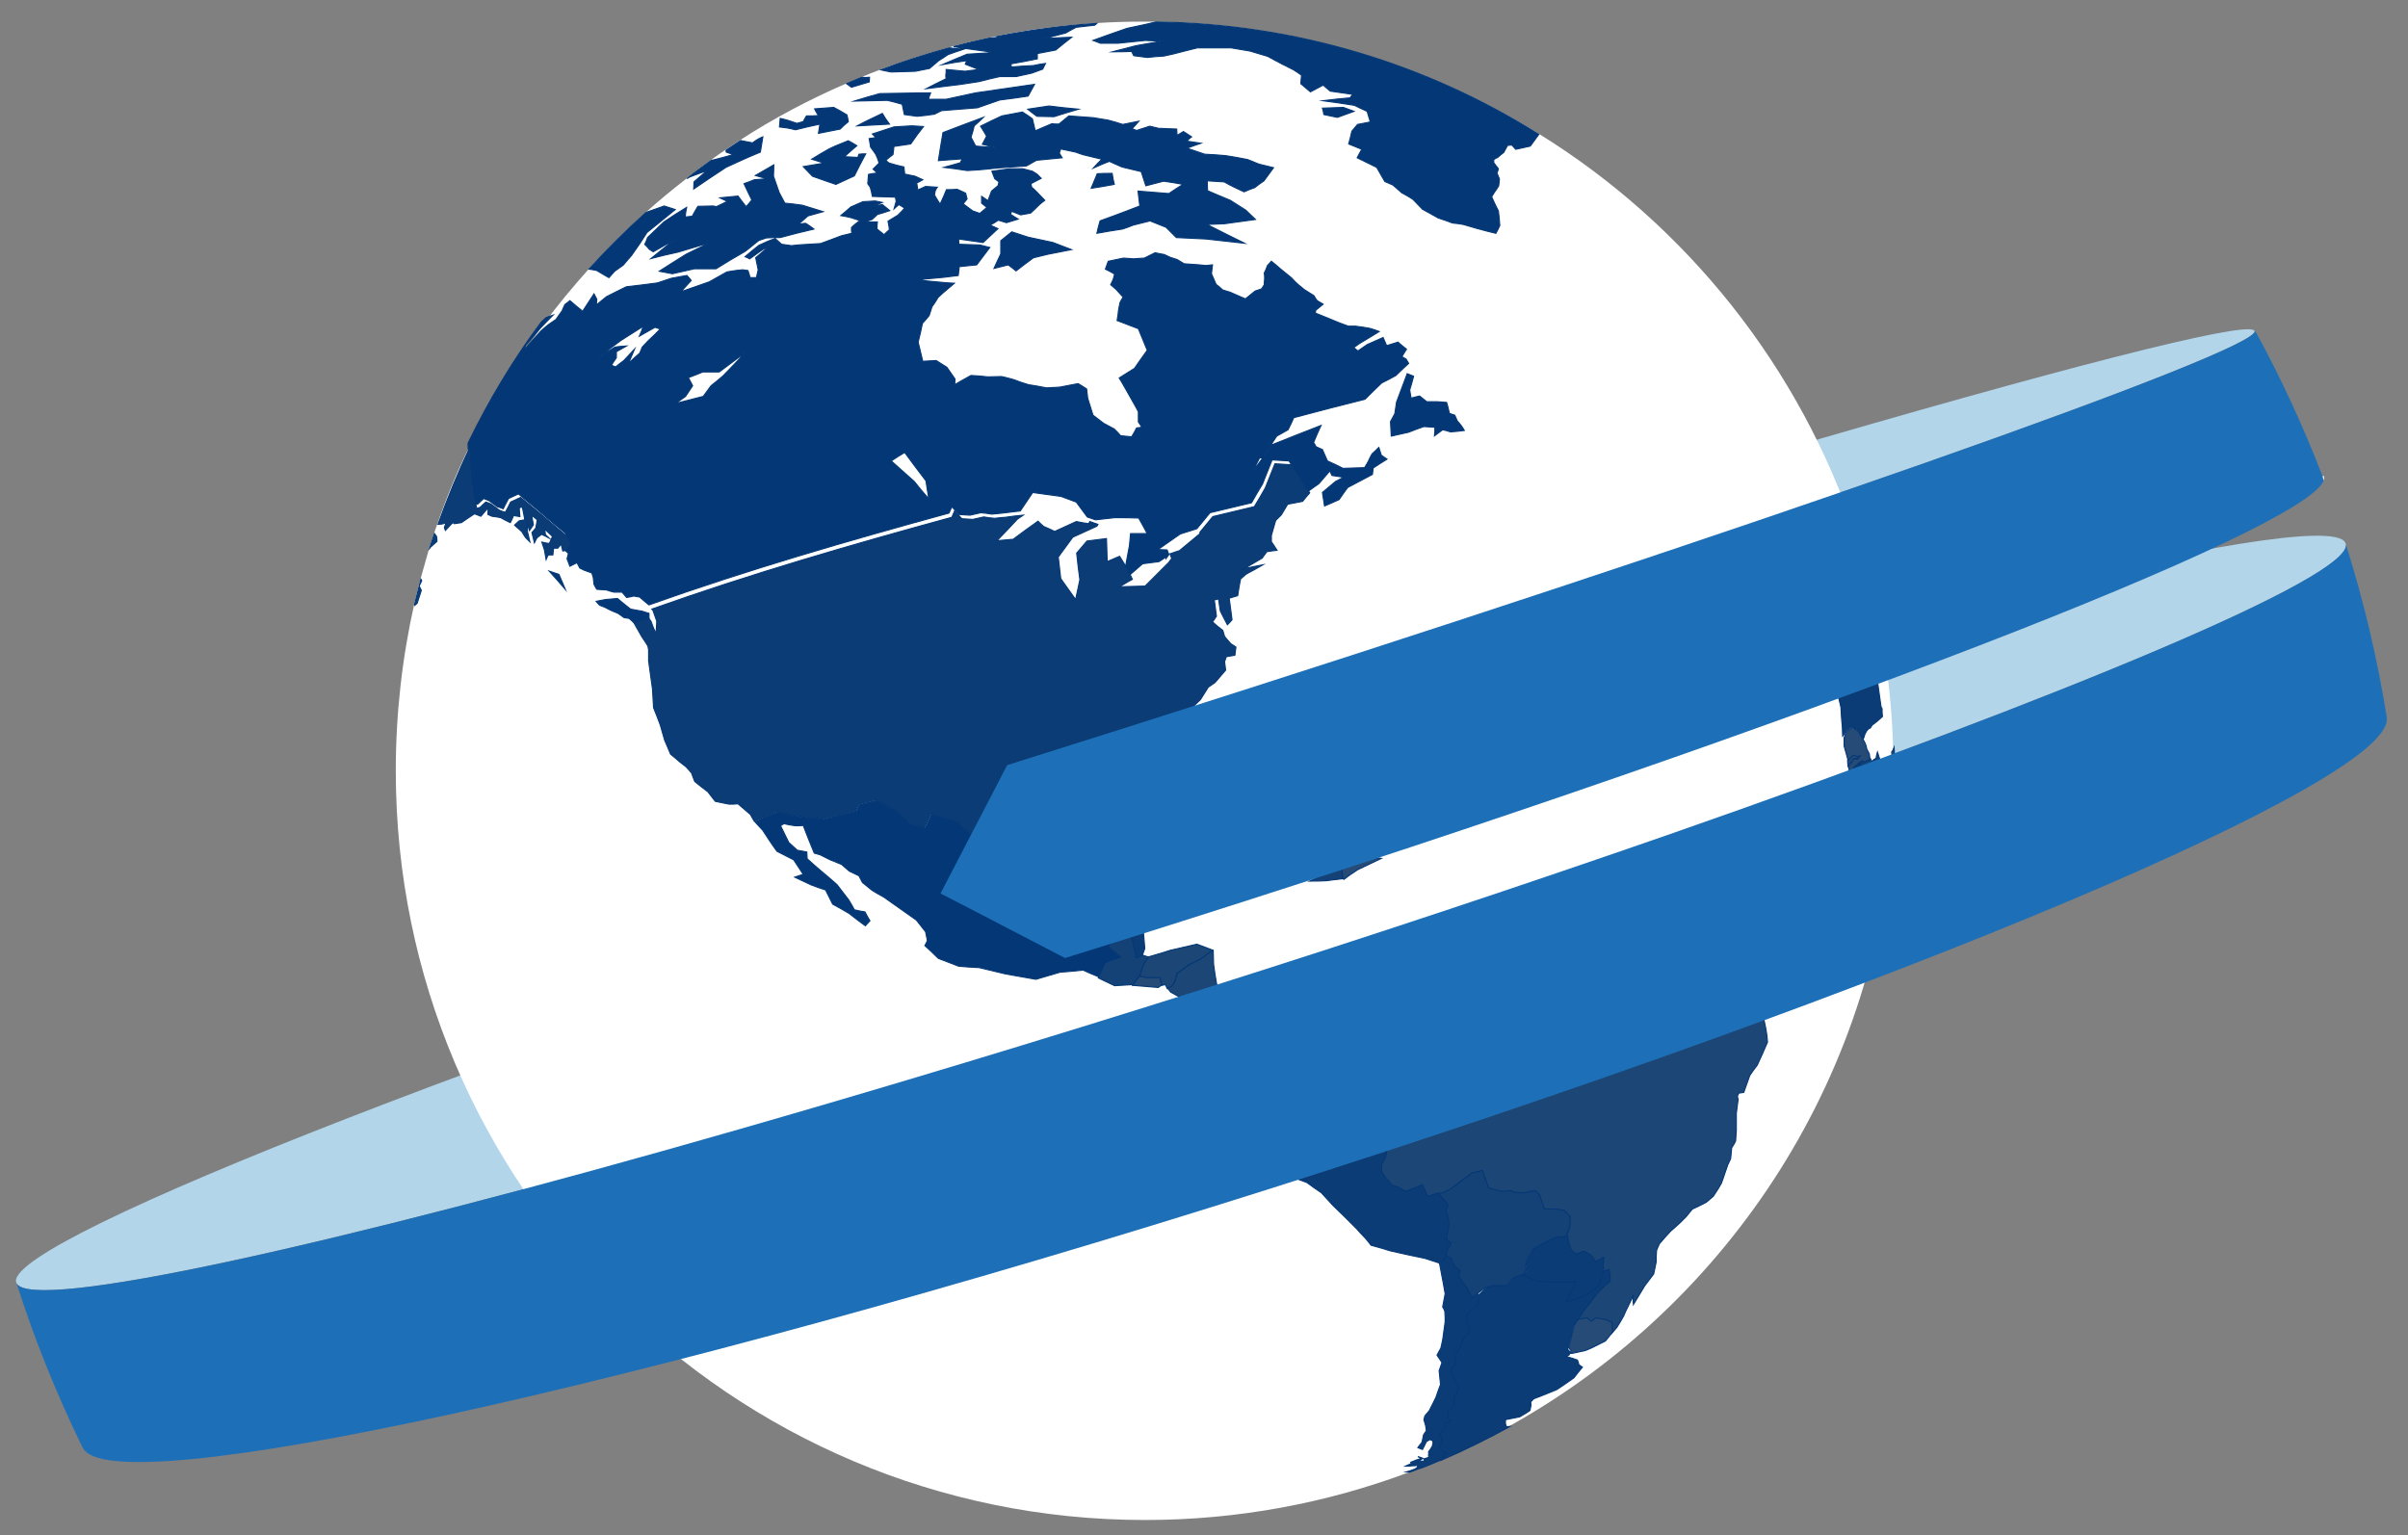
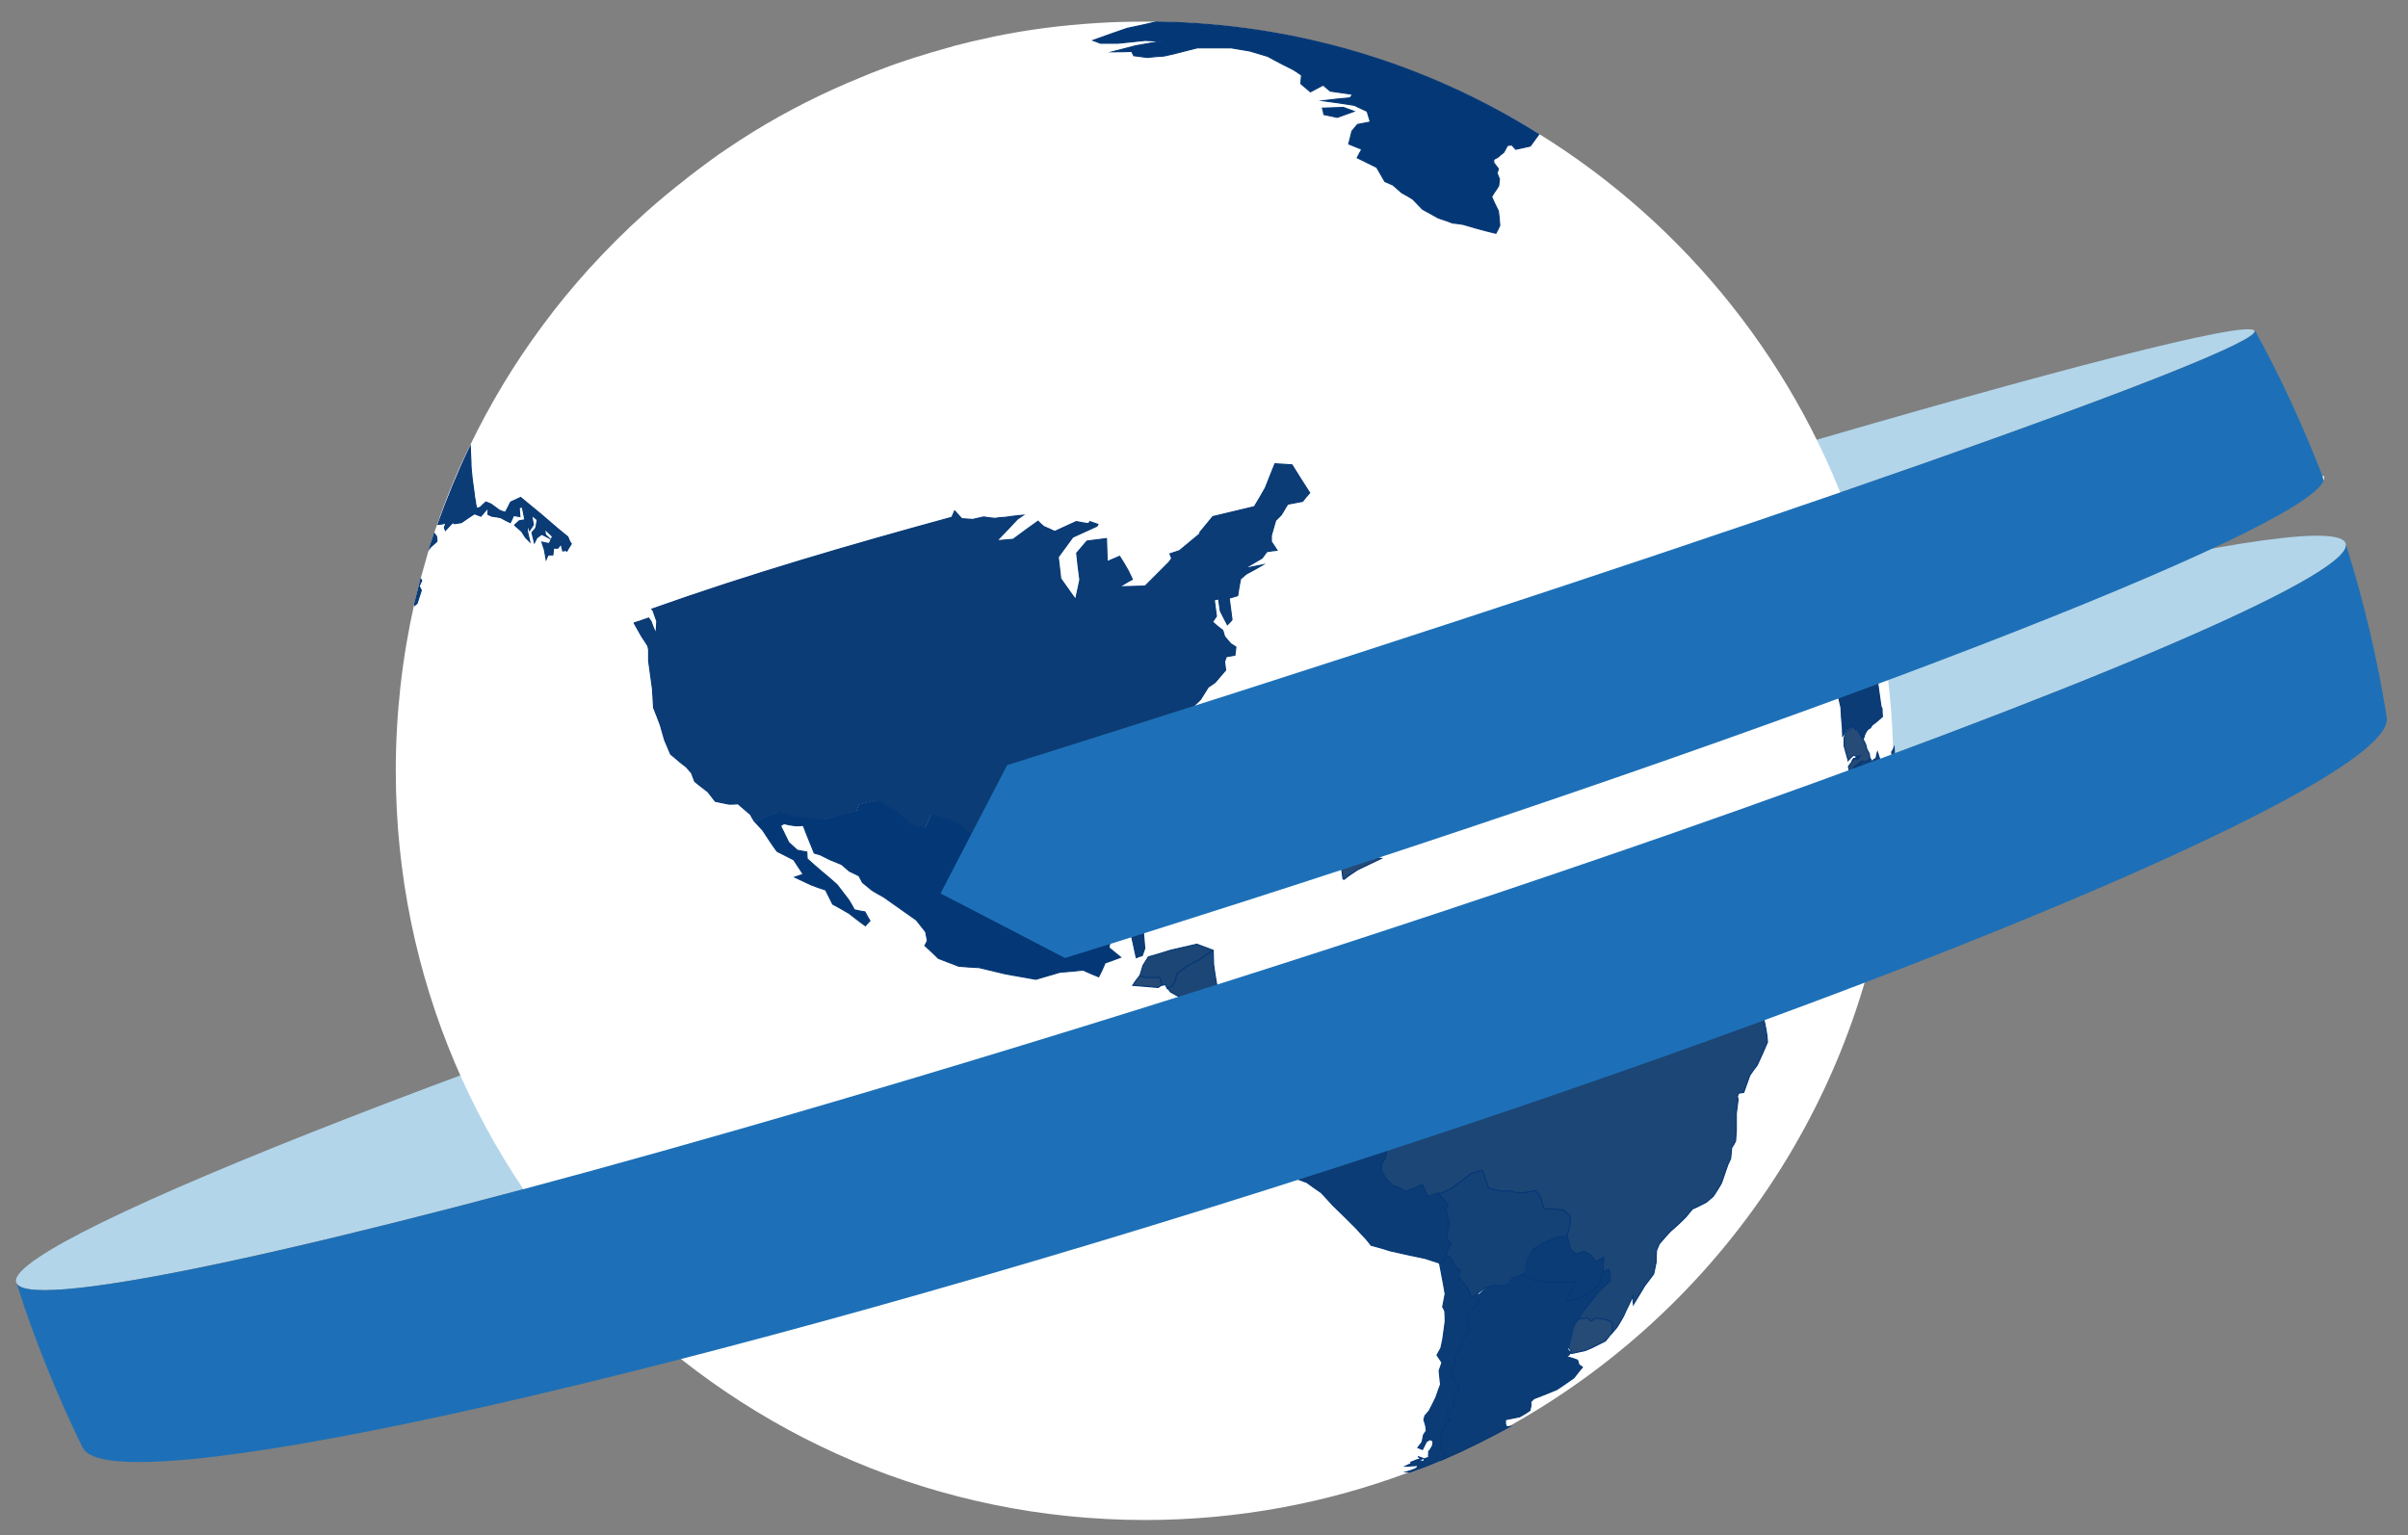
<svg xmlns="http://www.w3.org/2000/svg" version="1.1" id="Layer_1" x="0px" y="0px" viewBox="0 0 679 433" style="enable-background:new 0 0 679 433;" xml:space="preserve">
  <rect x="0" y="0" width="679" height="433" fill="#808080" stroke="none" />
  <style type="text/css">
	.st0{fill:#B2D5EA;}
	.st1{fill:#C6C6C6;}
	.st2{fill:#EAECED;}
	.st3{fill:#043775;}
	.st4{fill:#9D9C9B;}
	.st5{fill:#569D43;}
	.st6{fill:#1D70B7;}
	.st7{fill:#F39200;}
	.st8{fill:#707B81;}
	.st9{fill:#B3232D;}
	.st10{fill:#882658;}
	.st11{opacity:0.1;fill:#72818D;}
	.st12{fill:#72818D;}
	.st13{fill:#DFE3E6;}
	.st14{fill:#FFFFFF;}
	.st15{fill:#053775;}
	.st16{fill:#D4D9DD;}
	.st17{fill:#EAECEE;}
	.st18{fill:#F4F6F7;}
	.st19{opacity:0.3;fill:#FFFFFF;}
	.st20{fill:none;stroke:#FFFFFF;stroke-width:2;stroke-linecap:round;stroke-miterlimit:10;}
	.st21{opacity:0.9;fill:#FF9100;}
	.st22{fill:#FF9100;}
	.st23{fill:#82235C;}
	.st24{opacity:0.2;fill:#FFFFFF;}
	.st25{opacity:5.000000e-02;fill:#72818D;}
	.st26{opacity:0.15;fill:#72818D;}
	.st27{opacity:0.2;fill:#72818D;}
	.st28{fill:none;stroke:#425767;stroke-width:2;stroke-linecap:round;stroke-linejoin:round;stroke-miterlimit:22.926;}
	.st29{fill:none;stroke:#334D5E;stroke-width:2;stroke-linecap:round;stroke-linejoin:round;stroke-miterlimit:22.926;}
	.st30{clip-path:url(#SVGID_4_);}
	.st31{opacity:0.9;fill:#202F38;}
	.st32{opacity:0.9;fill:#FFFFFF;}
	.st33{fill:none;stroke:#72818D;stroke-width:2;stroke-linecap:round;stroke-miterlimit:10;}
	.st34{clip-path:url(#SVGID_6_);}
	.st35{clip-path:url(#SVGID_8_);}
	.st36{fill:#B1B7BC;}
	.st37{fill:#657680;}
	.st38{fill:#4EA052;}
	.st39{fill:#F7941E;}
	.st40{fill:#1C75BC;}
	.st41{fill:#B12835;}
	.st42{fill:#81265C;}
	.st43{fill:#425767;}
	.st44{opacity:0.6;fill:#FFFFFF;}
	.st45{opacity:0.15;fill:#D4D9DD;}
	.st46{clip-path:url(#SVGID_10_);}
	.st47{fill:#868B91;}
	.st48{fill:#8D9399;}
	.st49{fill:#959CA2;}
	.st50{fill:#A1A9AF;}
	.st51{fill:#73787D;}
	.st52{fill:#7A8085;}
	.st53{fill:#848A8F;}
	.st54{fill:#6C7075;}
	.st55{fill:#7B8186;}
	.st56{fill:#90969C;}
	.st57{fill:#888D93;}
	.st58{fill:#4C4F54;}
	.st59{clip-path:url(#SVGID_12_);}
	.st60{opacity:0.9;fill:#72818D;}
	.st61{clip-path:url(#SVGID_14_);}
	.st62{clip-path:url(#SVGID_16_);}
	.st63{opacity:0.1;fill:#D7DBDB;}
	.st64{fill:#D7DBDB;}
	.st65{fill-rule:evenodd;clip-rule:evenodd;fill:#D7DBDB;}
	.st66{opacity:0.25;fill:none;stroke:#D4D9DD;stroke-miterlimit:10;}
	.st67{clip-path:url(#SVGID_18_);}
	.st68{clip-path:url(#SVGID_20_);}
	.st69{fill:#5A646B;}
	.st70{fill:none;stroke:#72818D;stroke-width:2;stroke-miterlimit:10;}
	.st71{opacity:0.37;fill:#FFFFFF;}
	.st72{clip-path:url(#SVGID_22_);}
	.st73{clip-path:url(#SVGID_24_);}
	.st74{clip-path:url(#SVGID_28_);}
	.st75{clip-path:url(#SVGID_30_);}
	.st76{clip-path:url(#SVGID_32_);}
	.st77{clip-path:url(#SVGID_34_);}
	.st78{clip-path:url(#SVGID_36_);}
	.st79{clip-path:url(#SVGID_38_);}
	.st80{fill:none;stroke:#72818D;stroke-linecap:round;stroke-linejoin:round;stroke-miterlimit:10;}
	.st81{fill:none;stroke:#72818D;stroke-width:1.5;stroke-linecap:round;stroke-linejoin:round;stroke-miterlimit:10;}
	.st82{fill:#EBF0F2;}
	.st83{clip-path:url(#SVGID_40_);}
	.st84{clip-path:url(#SVGID_42_);}
	.st85{clip-path:url(#SVGID_44_);}
	.st86{clip-path:url(#SVGID_46_);}
	.st87{clip-path:url(#SVGID_48_);}
	.st88{clip-path:url(#SVGID_50_);}
	.st89{clip-path:url(#SVGID_52_);}
	.st90{fill:#F7F7F7;}
	.st91{fill:none;stroke:#707B81;stroke-width:5;stroke-linecap:round;stroke-linejoin:round;stroke-miterlimit:10;}
	.st92{fill:#9BA822;}
	.st93{fill:#0C3C75;}
	.st94{fill:#144176;}
	.st95{fill:#1C4676;}
	.st96{fill:#254B76;}
	.st97{fill:#2D4F76;}
	.st98{fill:#355476;}
	.st99{fill:#3D5977;}
	.st100{fill:#455E77;}
	.st101{fill:#144176;stroke:#043775;stroke-width:0.5;stroke-miterlimit:10;}
	.st102{fill:#043775;stroke:#043775;stroke-width:0.5;stroke-miterlimit:10;}
	.st103{fill:#254B76;stroke:#043775;stroke-width:0.5;stroke-miterlimit:10;}
	.st104{fill:#1C4676;stroke:#043775;stroke-width:0.5;stroke-miterlimit:10;}
	.st105{fill:#0C3C75;stroke:#043775;stroke-width:0.5;stroke-miterlimit:10;}
	.st106{fill:#1C4676;stroke:#043775;stroke-width:0.31;stroke-miterlimit:10;}
	.st107{fill:#254B76;stroke:#043775;stroke-width:0.31;stroke-miterlimit:10;}
	.st108{fill:#0C3C75;stroke:#043775;stroke-width:0.31;stroke-miterlimit:10;}
	.st109{fill:#043775;stroke:#043775;stroke-width:0.31;stroke-miterlimit:10;}
	.st110{fill:#144176;stroke:#043775;stroke-width:0.31;stroke-miterlimit:10;}
	.st111{fill:none;}
</style>
  <path class="st0" d="M635.7,93.4c0.6,3.3-48.8,22.2-125.8,48.6c-1.9-2.9-3.8-5.7-5.8-8.5c-1.4-2-2.9-3.9-4.4-5.8  c80.1-23.5,133.2-37.2,135.9-34.5c0,0,0,0,0,0C635.7,93.2,635.7,93.3,635.7,93.4C635.7,93.3,635.7,93.4,635.7,93.4z" />
  <path class="st0" d="M661.3,153l0.2,0.6c1,9.2-77.5,42.2-191.5,82c-40.5,11-85.1,24.2-131.6,38.9c-46.5,14.8-90.5,29.7-130,44.1  C92.5,351.7,9.3,370,4.7,362l-0.2-0.6c-1.1-12.4,142-68.1,321.7-125.2C506.1,179.1,655.2,142.1,661.3,153z" />
  <path class="st2" d="M655.3,134.2c0.1,0.4,0.1,0.8-0.1,1.3c-0.1-0.4-0.3-0.8-0.4-1.2L655.3,134.2z" />
  <path class="st2" d="M635.7,93.3C635.7,93.3,635.8,93.3,635.7,93.3C635.7,93.4,635.7,93.3,635.7,93.3L635.7,93.3z" />
  <path class="st2" d="M635.7,93.3L635.7,93.3c0,0-0.1-0.1-0.1-0.1C635.7,93.2,635.7,93.3,635.7,93.3z" />
  <path class="st2" d="M323,235.3c48.8,0,95.2,1,137.2,2.7c-42,1.2-88.4,1.8-137.2,1.8c-48.8,0-95.1-0.7-137.2-1.8  C227.8,236.2,274.2,235.3,323,235.3z" />
  <path class="st2" d="M323,235.3c48.8,0,95.2,1,137.2,2.7c-42,1.2-88.4,1.8-137.2,1.8c-48.8,0-95.1-0.7-137.2-1.8  C227.8,236.2,274.2,235.3,323,235.3z" />
  <path class="st2" d="M661.4,153.3c0,0.1,0,0.2,0.1,0.3L661.4,153.3L661.4,153.3z" />
  <path class="st2" d="M661.4,153.3L661.4,153.3l-0.1-0.3C661.3,153.1,661.4,153.2,661.4,153.3z" />
  <path class="st2" d="M460.2,238c-42,1.2-88.4,1.8-137.2,1.8c-48.8,0-95.1-0.7-137.2-1.8c42-1.7,88.4-2.7,137.2-2.7  C371.8,235.3,418.2,236.2,460.2,238z" />
  <path class="st14" d="M534.3,217.5c0,1.8,0,3.6-0.1,5.4c0,0,0,0,0,0c0,1.4-0.1,2.8-0.1,4.3v0C530.7,302.4,488,367.3,426,402  c-6.2,3.5-12.5,6.6-19.1,9.4c-2.1,0.9-4.2,1.8-6.4,2.6c-0.2,0.1-0.5,0.2-0.7,0.3c0,0,0,0,0,0c-0.8,0.3-1.6,0.6-2.4,0.9c0,0,0,0,0,0  c-23.2,8.7-48.3,13.5-74.5,13.5c-116.7,0-211.3-94.6-211.3-211.3c0-16.1,1.8-31.9,5.2-47c0.6-2.4,1.1-4.8,1.8-7.2c0,0,0,0,0,0  c0.8-2.9,1.6-5.7,2.4-8.5v0c0.4-1.4,0.9-2.8,1.4-4.3c0.3-0.9,0.6-1.8,0.9-2.6c2.6-7.5,5.6-14.8,9.1-21.9c5.8-12,12.7-23.5,20.6-34.1  l0,0c4.1-5.6,8.5-10.9,13.1-16c5.1-5.6,10.4-10.9,16.1-16c3.6-3.2,7.3-6.3,11.2-9.3c0,0,0,0,0,0c0.1,0,0.2-0.1,0.2-0.2  c2.3-1.8,4.6-3.5,6.9-5.2c1.3-1,2.7-1.9,4-2.8c1.4-0.9,2.8-1.9,4.2-2.8c9.4-6.1,19.4-11.4,29.8-15.9c1.4-0.6,2.9-1.2,4.3-1.8h0  c1.8-0.8,3.7-1.5,5.5-2.2h0c6.2-2.4,12.7-4.4,19.2-6.2c0,0,0,0,0,0c0.4-0.1,0.9-0.2,1.3-0.4c3.4-0.9,6.8-1.7,10.2-2.4  c0.6-0.1,1.2-0.3,1.8-0.4h0c9.3-1.9,18.8-3.1,28.5-3.7c4.4-0.3,8.9-0.4,13.4-0.4c1,0,1.9,0,2.9,0c39.6,0.5,76.6,12,108.1,31.5  c41.8,25.8,73.9,65.9,89.6,113.3c1.1,3.4,2.2,6.9,3.1,10.4v0c4.4,15.8,6.9,32.3,7.4,49.4C534.2,213,534.3,215.2,534.3,217.5z" />
  <g>
    <g>
      <path class="st106" d="M526.7,161.4L526.7,161.4c-0.1,0.5-0.1,0.9-0.2,1.5c-0.3,0.3-0.4,0.4-0.7,0.7c-0.2,0.3-0.3,0.4-0.5,0.7    c-0.5,1.3-0.7,1.9-1.2,3.2c0.2,1.5,0.3,2.2,0.5,3.6c-0.3-0.3-0.5-0.5-0.9-0.8c-1.5,0.5-2.4,0.8-4.3,1.4c0.3-0.5,0.5-0.8,0.8-1.2    c0.6-1.3,0.8-2,1.3-3.2c0.3-2,0.4-2.9,0.7-4.8c-0.2-1.7-0.4-2.5-0.6-4.1c0.1-1.1,0.2-1.6,0.3-2.7c0.2-1,0.3-1.5,0.5-2.5    c0.5-0.8,0.8-1.3,1.2-2.1C524.7,154.4,525.8,157.9,526.7,161.4z" />
-       <path class="st107" d="M522.7,213.9c0.4,0,0.6,0,1.1,0c0.3-0.4,0.4-0.5,0.6-0.9c-0.3,0.1-0.4,0.1-0.6,0.2    c-0.5-0.2-0.7-0.3-1.3-0.4c-0.6,0.6-0.9,0.9-1.5,1.5c0,0.7,0,1,0.1,1.7c0.1-0.2,0.2-0.2,0.3-0.4    C522,214.9,522.2,214.5,522.7,213.9L522.7,213.9z" />
+       <path class="st107" d="M522.7,213.9c0.4,0,0.6,0,1.1,0c0.3-0.4,0.4-0.5,0.6-0.9c-0.3,0.1-0.4,0.1-0.6,0.2    c-0.6,0.6-0.9,0.9-1.5,1.5c0,0.7,0,1,0.1,1.7c0.1-0.2,0.2-0.2,0.3-0.4    C522,214.9,522.2,214.5,522.7,213.9L522.7,213.9z" />
      <path class="st107" d="M522.3,217.4c0.2-0.4,0.4-0.6,0.6-1c0.7-0.5,1-0.8,1.6-1.3c0.1,0,0.2,0,0.3,0c0-0.1,0-0.1,0-0.2    c0.4,0.1,0.5,0.2,0.9,0.3c0.6-0.3,0.9-0.5,1.5-0.8c0-0.1,0.1-0.1,0.1-0.2c-0.1-0.7-0.1-1-0.2-1.6c-0.3-0.5-0.4-0.8-0.7-1.3    c-0.1-0.6-0.2-0.9-0.4-1.5c-0.1-0.2-0.2-0.4-0.3-0.6c-0.3-0.6-0.5-0.9-0.8-1.5c-0.4-0.8-0.6-1.2-1.1-2c-0.2,0.1-0.2,0.1-0.4,0.2    c-0.3-0.4-0.5-0.6-0.8-1c-0.4,0.3-0.5,0.4-0.9,0.7c-0.4,0.2-0.7,0.4-1.1,0.6c-0.2,0.7-0.3,1-0.5,1.7c0,0,0,0-0.1,0.1    c0,0.9,0,1.4,0,2.4c0.4,1.5,0.6,2.2,1,3.6c0.1,0.2,0.1,0.3,0.1,0.5c0.6-0.6,0.9-0.9,1.5-1.5c0.5,0.2,0.8,0.3,1.3,0.4    c0.3-0.1,0.4-0.1,0.6-0.2c-0.3,0.4-0.4,0.5-0.6,0.9c-0.4,0-0.6,0-1.1,0c-0.5,0.7-0.8,1-1.3,1.7c-0.1,0.2-0.2,0.2-0.3,0.4    c0.1,0.5,0.2,0.7,0.3,1.2c0.1,0.1,0.1,0.1,0.2,0.2C521.9,217.4,522,217.4,522.3,217.4L522.3,217.4z" />
      <path class="st108" d="M523.8,219.9c0.3-0.8,0.5-1.1,0.8-1.9c0.1-0.3,0.2-0.4,0.3-0.7c-0.1-0.5-0.1-0.7-0.2-1.2    c0-0.5,0.1-0.7,0.1-1.1c-0.1,0-0.2,0-0.3,0c-0.6,0.5-1,0.8-1.6,1.3c-0.2,0.4-0.4,0.6-0.6,1c-0.3,0-0.4,0-0.7,0    c0.5,0.4,0.7,0.6,1.2,1.1c0.3,0.7,0.5,1,0.8,1.7c0.1,0.1,0.1,0.1,0.2,0.1C523.8,220.1,523.8,220,523.8,219.9L523.8,219.9z" />
      <path class="st110" d="M534.2,222.9C534.2,222.9,534.2,222.9,534.2,222.9c0,1.4-0.1,2.9-0.1,4.3v0c-0.1,0.1-0.1,0.2-0.2,0.3    c-0.5,1.5-0.8,2.3-1.4,3.9c0-1,0-1.5,0-2.5c-0.3-0.5-0.4-0.7-0.7-1.2c-0.1-0.2-0.2-0.3-0.3-0.5c0-0.7-0.1-1.1-0.1-1.8    c0-0.6,0-1,0.1-1.6c-0.1-0.6-0.1-0.9-0.2-1.4c0.1-0.2,0.2-0.3,0.3-0.5c-0.1-0.6-0.2-0.9-0.3-1.4c-0.1-0.4-0.2-0.6-0.2-1    c-0.1-0.8-0.1-1.2-0.2-2c0.1-0.2,0.1-0.3,0.2-0.5c0.2,0,0.2,0,0.4,0c0.1-0.4,0.2-0.6,0.3-1c0.1-0.2,0.2-0.3,0.3-0.5    c0.1,0,0.1,0,0.2,0.1c0.2,0.1,0.3,0.1,0.5,0.1c0.2,0.2,0.3,0.2,0.5,0.4c0.2-0.5,0.3-0.7,0.5-1.1c0,0,0,0.1,0.1,0.1    c0.2,1.4,0.3,2.1,0.4,3.5v1.8c0,1,0,1.5,0.1,2.6C534.2,222.8,534.2,222.8,534.2,222.9z" />
      <path class="st107" d="M534.3,217.5c0,1.8,0,3.6-0.1,5.4c0,0,0-0.1,0-0.1c0-1,0-1.6-0.1-2.6v-1.8c-0.2-1.4-0.2-2.1-0.4-3.5    c0-0.2,0-0.3,0-0.5c-0.1-0.9-0.2-1.4-0.3-2.3c0.4-0.5,0.5-0.8,0.7-1.3C534.2,213,534.3,215.2,534.3,217.5z" />
      <path class="st110" d="M526.9,221.9c0.2-0.3,0.3-0.4,0.4-0.6c0.3-0.4,0.4-0.6,0.7-1c0.4,0.8,0.6,1.2,1,2c0.1,0.6,0.2,0.9,0.3,1.4    c0,0.1,0,0.1,0,0.2c0.2-0.3,0.3-0.5,0.6-0.9c0.2,0.8,0.3,1.2,0.5,1.9c0.2,0.2,0.3,0.3,0.5,0.5c0.1-0.4,0.1-0.6,0.2-1.1    c0.1,0.1,0.1,0.1,0.2,0.2c0-0.4,0.1-0.6,0.1-1c-0.1-0.6-0.1-0.9-0.2-1.4c0.1-0.2,0.2-0.3,0.3-0.5c-0.1-0.6-0.2-0.8-0.3-1.4    c-0.1-0.4-0.1-0.6-0.2-1c-0.1-0.8-0.1-1.2-0.2-2c-0.1-0.1-0.1-0.2-0.1-0.3c-0.1-0.5-0.2-0.8-0.3-1.3c0-0.4-0.1-0.5-0.1-0.9    c-0.2-0.4-0.2-0.6-0.4-1c-0.2-0.6-0.3-1-0.5-1.6c-0.2,0.7-0.3,1.1-0.4,1.8c-0.2,0.1-0.4,0.2-0.6,0.3c-0.2,0.2-0.3,0.4-0.5,0.6    c-0.1-0.2-0.2-0.3-0.4-0.5c0-0.2,0-0.3,0-0.4c0,0.1-0.1,0.1-0.1,0.2c-0.6,0.3-0.9,0.5-1.5,0.8c-0.3-0.1-0.5-0.2-0.9-0.3    c0,0.6-0.1,0.8-0.1,1.4c0.1,0.5,0.1,0.7,0.2,1.2c-0.1,0.3-0.2,0.4-0.3,0.7c-0.3,0.8-0.5,1.1-0.8,1.9c0,0.1-0.1,0.2-0.1,0.4    c0.5,0.7,0.7,1.1,1.1,1.8c0.7,1,1,1.4,1.6,2.4C526.7,223.4,526.7,222.9,526.9,221.9L526.9,221.9z" />
      <path class="st107" d="M531.7,227.6c-0.1-0.2-0.2-0.3-0.3-0.5c0-0.7-0.1-1.1-0.1-1.9c0-0.3,0-0.4,0-0.7c-0.1-0.1-0.1-0.1-0.2-0.2    c-0.1,0.4-0.1,0.6-0.2,1.1c-0.2-0.2-0.3-0.3-0.5-0.5c-0.2-0.8-0.3-1.2-0.5-1.9c-0.2,0.3-0.3,0.5-0.6,0.9c0,0.5,0,0.8,0.1,1.4    c-0.2,0.9-0.3,1.4-0.5,2.3c0,0.4-0.1,0.6-0.1,1c0.6,0.5,0.8,0.7,1.4,1.1c0.9,0.7,1.3,1.1,2.1,1.7c0.1,0,0.1-0.1,0.2-0.1    c0-1,0-1.5,0-2.5C532.1,228.3,532,228.1,531.7,227.6L531.7,227.6z" />
      <path class="st108" d="M529.4,225.2c0-0.6-0.1-0.9-0.1-1.5c-0.1-0.6-0.2-0.9-0.3-1.4c-0.4-0.8-0.6-1.2-1-2c-0.3,0.4-0.4,0.6-0.7,1    c-0.2,0.3-0.3,0.4-0.4,0.6c-0.2,1-0.3,1.5-0.5,2.5c0.1,0.3,0.2,0.5,0.3,0.8c0.5,1.1,0.7,1.6,1.2,2.6c0.4,0.3,0.6,0.4,0.9,0.7    c0-0.4,0.1-0.6,0.1-1C529.1,226.6,529.2,226.2,529.4,225.2L529.4,225.2z" />
      <path class="st108" d="M521.6,186.1c0.4-1,0.6-1.5,0.9-2.5c-0.4-2.9-0.6-4.4-1-7.3c1.6-0.6,2.3-0.8,3.6-1.3    c-0.2-1.5-0.3-2.3-0.5-3.8c-0.3-0.3-0.5-0.5-0.9-0.8c-1.5,0.5-2.4,0.8-4.3,1.4c-0.1,1.1-0.2,1.6-0.3,2.8c-0.4,2.2-0.6,3.4-1,5.7    c-0.4,3.8-0.6,5.7-1.1,9.6c0,1.1,0,1.7,0,2.8c2.2-0.9,3.2-1.3,5-2.1C522,188.6,521.9,187.8,521.6,186.1L521.6,186.1z" />
      <path class="st108" d="M520.4,206c0.5-0.2,0.7-0.4,1.1-0.6c0.4-0.3,0.6-0.4,0.9-0.7c0.3,0.4,0.5,0.6,0.8,1    c0.2-0.1,0.2-0.1,0.4-0.2c0.4,0.8,0.7,1.2,1.1,2c0.3,0.4,0.4,0.6,0.7,0.9c0.2-0.5,0.3-0.7,0.4-1.2c0.2-0.4,0.3-0.6,0.5-1    c0.2-0.2,0.3-0.3,0.5-0.6c0.3-0.1,0.4-0.2,0.6-0.3c0.2-0.3,0.3-0.5,0.5-0.8c1.4-1,1.9-1.5,2.9-2.4c-0.1-0.9-0.1-1.3-0.1-2.2    c-0.1-0.2-0.2-0.4-0.3-0.6c-1.2-8.7-1.8-13.2-3.3-22.3c0.6-0.2,0.8-0.4,1.3-0.6c-1.3-1.9-2.1-2.9-3.8-4.9    c-0.1-0.2-0.2-0.2-0.3-0.4c0.2,1.5,0.3,2.3,0.5,3.8c-1.3,0.5-2,0.8-3.6,1.3c0.4,2.9,0.6,4.4,1,7.3c-0.4,1-0.5,1.5-0.9,2.5    c0.2,1.7,0.4,2.6,0.6,4.3c-1.8,0.8-2.8,1.3-5,2.1c0.5,1.1,0.7,1.7,1.2,2.8c0.4,1.7,0.6,2.6,1,4.3c0.1,2.2,0.2,3.4,0.4,5.6    c0,1,0.1,1.5,0.1,2.5c0,0,0,0,0.1-0.1C520.1,207,520.2,206.6,520.4,206L520.4,206z" />
      <path class="st107" d="M327.1,275.6c-1.6,0-2.4,0-4,0c-0.7-0.1-1-0.2-1.7-0.4c0,0-0.1,0.1-0.1,0.1c-0.8,1-1.2,1.5-1.9,2.6    c2.9,0.2,4.3,0.4,7.2,0.6c0.4-0.3,0.6-0.4,1-0.7C327.4,276.9,327.3,276.4,327.1,275.6L327.1,275.6z" />
      <path class="st106" d="M331.3,276.9c0.2-0.9,0.4-1.4,0.6-2.3c1.3-1,2-1.5,3.4-2.5c1.3-0.6,1.9-0.9,3.1-1.5c1.5-1,2.2-1.5,3.6-2.6    c-1.8-0.7-2.7-1-4.5-1.7c-3,0.7-4.4,1-7.4,1.7c-2.5,0.8-3.8,1.2-6.3,1.9c-0.6,1-0.9,1.4-1.5,2.4c-0.4,1.2-0.5,1.8-0.9,3    c0.7,0.1,1,0.2,1.7,0.4c1.6,0,2.4,0,4,0c0.2,0.9,0.3,1.3,0.5,2.2c0.4-0.1,0.6-0.1,1-0.2c0.2,0.5,0.4,0.7,0.6,1.2    c0.5-0.2,0.7-0.4,1.2-0.6C330.8,277.6,331,277.4,331.3,276.9L331.3,276.9z" />
      <path class="st109" d="M311.6,271.6c1.8-0.6,2.7-1,4.4-1.6c-1.3-1.1-2-1.6-3.3-2.7c0.2-1.1,0.3-1.7,0.5-2.8    c2.5-0.6,3.8-0.9,6.3-1.5c0.7-1.1,1-1.6,1.7-2.6c0.7,0.2,1.1,0.4,1.9,0.6c0.2-2,0.2-3,0.4-5c-0.1-1.6-0.2-2.4-0.4-4    c0.5-1.3,0.7-2,1.2-3.3c-1.3,0-1.9,0-3.2,0c-2.2,0.6-3.2,0.9-5.4,1.6c-1.4,2-2.1,3-3.5,5c-0.1,1.3-0.1,2-0.2,3.3    c-0.6,1.5-0.9,2.2-1.5,3.6c-1.1,0.1-1.6,0.1-2.7,0.2c-3.1,1.5-4.6,2.2-7.6,3.6c-1.7-0.4-2.6-0.5-4.3-0.9c-1.1-1.2-1.7-1.8-2.9-3    c-1.9-1.4-2.9-2.2-4.8-3.6c-1.2-2.5-1.8-3.8-3-6.4c-0.5-3.9-0.8-5.9-1.3-9.9c0-0.6,0-0.9-0.1-1.5c-0.6-0.1-0.9-0.1-1.6-0.2    c-2.1-0.2-3.1-0.3-5.2-0.6c-0.6-0.8-0.9-1.1-1.5-1.9c-0.6-1-0.9-1.5-1.5-2.4c-1.8-1.5-2.6-2.3-4.4-3.9c-2.8-0.8-4.1-1.2-6.9-2    c-0.7,1.5-1.1,2.3-1.8,3.8c-1.8-0.4-2.6-0.7-4.4-1.1c-0.7-0.8-1-1.1-1.7-1.9c-1.1-0.9-1.7-1.3-2.8-2.2c-1.9-1-2.8-1.5-4.6-2.6    c-2.1,0.5-3.1,0.8-5.1,1.3c-0.3,0.7-0.4,1-0.7,1.7c-3.7,0.9-5.5,1.4-9.2,2.4c-3.6-0.4-5.4-0.6-9-1c-1.6-0.5-2.4-0.7-4-1.1    c-2.8,1.1-4,1.7-6.5,2.8c0.9,1,1.3,1.4,2.2,2.4c1.6,2.4,2.3,3.6,4,5.9c1.9,1,2.8,1.4,4.7,2.4c1.1,1.6,1.6,2.5,2.7,4.1    c-1,0.3-1.5,0.5-2.4,0.8c1.9,0.9,2.8,1.3,4.7,2.2c1.6,0.6,2.4,0.9,4,1.4c0.8,1.6,1.2,2.4,2,4c1.8,1,2.8,1.5,4.6,2.6    c1.8,1.4,2.7,2.1,4.6,3.5c0.5-0.6,0.8-0.8,1.3-1.4c-0.6-1-0.9-1.5-1.4-2.5c-1.2-0.2-1.8-0.3-3-0.6c-0.6-1.1-0.9-1.7-1.6-2.8    c-1.3-1.7-2-2.6-3.3-4.3c-1.9-1.7-2.9-2.5-4.9-4.2c-1.4-1.2-2.1-1.8-3.5-3.1c0-0.8-0.1-1.1-0.1-1.9c-1.1-0.2-1.6-0.3-2.7-0.5    c-1-0.9-1.4-1.3-2.4-2.2c-0.9-1.9-1.4-2.8-2.3-4.7c0.4-0.3,0.6-0.4,1-0.6c0.5,0.1,0.8,0.2,1.3,0.3c0.7,0.1,1.1,0.2,1.9,0.3    c0.9,0,1.3,0,2.2-0.1c0.6,1.7,1,2.5,1.6,4.1c0.6,1.5,0.9,2.2,1.5,3.7c0.7,0.2,1,0.3,1.7,0.5c1.1,0.6,1.7,0.8,2.8,1.4    c1.3,0.5,1.9,0.8,3.2,1.3c0.9,0.8,1.3,1.1,2.2,1.9c1.1,0.5,1.6,0.8,2.7,1.3c0.4,0.8,0.6,1.1,1,1.9c1.1,0.9,1.6,1.3,2.7,2.2    c1.3,0.8,2,1.2,3.3,1.9c3.7,2.6,5.5,3.9,9.2,6.5c1,1.3,1.6,2,2.6,3.3c0.2,1,0.3,1.5,0.5,2.5c-0.3,0.6-0.4,0.9-0.7,1.4    c1.5,1.4,2.3,2.1,3.8,3.6c2.3,0.9,3.4,1.3,5.7,2.2c2.3,0.2,3.5,0.3,5.8,0.4c3,0.7,4.5,1.1,7.5,1.8c3.4,0.6,5.1,0.9,8.5,1.5    c2.7-0.8,4.1-1.2,6.8-2c2.6-0.2,3.9-0.3,6.5-0.6c1.8,0.8,2.6,1.2,4.4,1.9C310.5,274.2,310.9,273.3,311.6,271.6L311.6,271.6z" />
-       <path class="st110" d="M322.4,272.2c0.6-0.9,0.8-1.4,1.4-2.3c-0.6-0.2-1-0.3-1.6-0.5c-0.7,0.3-1,0.4-1.7,0.6    c-0.6-2.7-0.9-4.1-1.5-6.9c-2.3,0.5-3.5,0.8-5.8,1.3c-0.2,1.1-0.3,1.7-0.5,2.8c1.3,1.1,2,1.6,3.3,2.7c-1.8,0.6-2.7,1-4.4,1.6    c-0.8,1.7-1.1,2.6-1.9,4.3c1.8,0.9,2.7,1.3,4.6,2.2c2-0.1,3-0.2,5-0.3c0.1,0,0.1,0,0.1,0.1c0.8-1,1.2-1.5,1.9-2.6    C321.8,274.1,322,273.5,322.4,272.2L322.4,272.2z" />
      <path class="st108" d="M319.4,263c-0.2,0.1-0.3,0.1-0.5,0.2c0.6,2.8,0.9,4.1,1.5,6.9c0.7-0.3,1-0.4,1.7-0.6c0.3-0.8,0.4-1.2,0.7-2    c-0.2-2.3-0.3-3.5-0.5-5.9c0.3-0.3,0.4-0.4,0.7-0.6c-0.7-0.2-1.1-0.4-1.9-0.6C320.5,261.5,320.1,262,319.4,263L319.4,263z" />
-       <path class="st110" d="M372.2,241.5c1.3,1.6,2,2.5,3.4,4.1c-2.5,1.2-3.8,1.8-6.3,2.9c1.9,0,2.8,0,4.6-0.1c1.9-0.2,2.9-0.4,4.8-0.6    c-0.3-2.7-0.5-4.1-0.9-6.8C375.6,241.2,374.5,241.3,372.2,241.5L372.2,241.5z" />
      <path class="st107" d="M382.8,245.3c2.7-1.3,4-1.9,6.7-3.2c-3.9-0.6-5.9-0.8-9.8-1.4c-0.7,0.1-1.1,0.2-1.9,0.4    c0.4,2.7,0.5,4.1,0.9,6.8c0.1,0,0.2,0,0.3,0.1C380.5,246.8,381.3,246.3,382.8,245.3L382.8,245.3z" />
      <path class="st106" d="M338.7,283.4c1.4-0.1,2.1-0.2,3.5-0.3c0.7-0.1,1-0.1,1.7-0.2c-0.3-0.2-0.4-0.4-0.6-0.6    c-0.1-1.8-0.1-2.7-0.2-4.5c-0.4-2.3-0.6-3.5-0.9-5.8c0-1.5-0.1-2.2-0.1-3.7c0-0.1,0-0.2-0.1-0.3c-1.5,1-2.2,1.5-3.6,2.6    c-1.3,0.6-1.9,0.9-3.1,1.5c-1.3,1-2,1.5-3.4,2.5c-0.2,0.9-0.4,1.4-0.6,2.3c-0.3,0.5-0.5,0.7-0.8,1.2c-0.5,0.2-0.7,0.4-1.2,0.6    c0.3,0.5,0.5,0.7,0.8,1.1c2.1,1.2,3.1,1.7,5.2,2.9c0.6,0.4,0.9,0.6,1.5,1.1C337.6,283.6,338,283.5,338.7,283.4L338.7,283.4z" />
      <path class="st106" d="M455.9,374.4c0.8-1.3,1.2-1.9,1.9-3.2c0.5-1.2,0.8-1.8,1.4-3c0.5-1.1,0.8-1.6,1.3-2.7c0,0.7,0,1.1,0,1.8    c0.1,0.2,0.1,0.4,0.1,0.6c1.3-2.1,1.9-3.2,3.2-5.3c1-1.3,1.5-2,2.5-3.3c0.3-1.3,0.4-2,0.7-3.4c0-1.3,0-1.9,0.1-3.2    c0.3-0.8,0.5-1.2,0.8-1.9c1.2-1.4,1.8-2.1,3.1-3.5c1.3-1.1,1.9-1.7,3.1-2.8c0.5-0.5,0.8-0.8,1.3-1.3c0.7-0.9,1.1-1.3,1.8-2.2    c1.6-0.7,2.3-1.1,3.9-1.9c0.8-0.7,1.2-1,2-1.7c0.5-0.8,0.8-1.2,1.3-2c0.4-0.7,0.6-1,1-1.7c0.4-1,0.5-1.5,0.9-2.6    c0.4-1,0.5-1.6,0.9-2.6c0.3-0.7,0.5-1,0.8-1.7c0.1-1.2,0.2-1.8,0.3-3.1c0.5-0.7,0.7-1.1,1.1-1.9c0.1-1.2,0.1-1.9,0.2-3.1    c0-1.9,0-2.8,0-4.7c0.2-1.5,0.3-2.3,0.5-3.9c-0.1-0.4-0.1-0.5-0.2-0.9c0.2-0.4,0.2-0.6,0.4-0.9c0.6-0.1,0.8-0.1,1.4-0.2    c0.7-1.9,1-2.9,1.7-4.8c0.8-1.2,1.2-1.7,2.1-2.9c1.2-2.6,1.8-3.9,2.9-6.5c-0.2-2.9-0.6-4.4-1.3-7.6c-0.8-0.3-1.2-0.4-2.1-0.7    c-2.3-0.4-3.4-0.6-5.8-1c-2.8,0.2-4.2,0.3-7.2,0.5c-2,0.3-2.9,0.5-5,0.8c-1.2,1.3-1.7,1.9-2.9,3.2c0-1.2,0-1.8,0-3    c-2.6-0.7-3.9-1-6.7-1.7c-1.4,1.1-2.1,1.7-3.6,2.8c-0.7,0.9-1,1.3-1.6,2.2c-0.5,0.2-0.8,0.4-1.4,0.6c0.7-1.7,1-2.6,1.7-4.3    c-2.2,0.2-3.4,0.3-5.7,0.5c-0.5,1.2-0.8,1.8-1.4,3c0.1-1.1,0.2-1.6,0.3-2.7c0.8-1.9,1.3-2.8,2.1-4.7c-1.1-0.9-1.7-1.4-2.8-2.4    c-1.2-2-1.8-3.1-3-5.1c-1,2.4-1.4,3.6-2.4,6.1c-1.1,1-1.6,1.5-2.7,2.4c-1.2,0-1.8,0-3,0.1c-1.3,0.4-1.9,0.6-3.2,1    c-0.3,0.9-0.5,1.4-0.9,2.4c-1.4,0.4-2.1,0.7-3.5,1.1c-0.5,0.5-0.8,0.7-1.4,1.2c-0.7,0.6-1.1,0.8-1.8,1.4c-1.4,0-2,0-3.4,0    c-0.6-2.1-0.9-3.1-1.6-5.3c-0.3-1-0.4-1.5-0.7-2.5c-0.7-0.9-1.1-1.3-1.8-2.2c-0.6,1-1,1.4-1.6,2.4c-1.4,1.1-2.1,1.6-3.6,2.7    c-0.8,0.8-1.2,1.1-1.9,1.9c-0.5,0.1-0.7,0.2-1.2,0.3c-1.2,0-1.8-0.1-2.9-0.1c-0.8,0.4-1.2,0.6-2,1c0.7,0.8,1,1.2,1.7,2    c0.5,0.7,0.7,1,1.2,1.7c0.7,0,1-0.1,1.7-0.1c-0.1,0.6-0.1,0.9-0.1,1.4c-0.6,0.9-0.9,1.3-1.5,2.2c-0.8,0.7-1.1,1-1.9,1.6    c-0.8,0.7-1.2,1.1-2,1.8c-0.7,0.3-1,0.5-1.7,0.8c-0.8-0.1-1.2-0.1-2-0.2c-1.2-1-1.8-1.4-3.1-2.4c-1.2,0.7-1.8,1.1-3,1.8    c-1.9,0.7-2.9,1.1-4.8,1.8c0.5,0.6,0.7,0.9,1.2,1.5c0.4,0.4,0.5,0.6,0.9,1.1c-0.7,0.9-1.1,1.4-1.9,2.3c1.2,1.7,1.8,2.6,3,4.3    c0,1.7,0.1,2.5,0.1,4.2c-0.2,1.7-0.3,2.6-0.5,4.3c-1.1,0.4-1.6,0.6-2.7,0.9c-1.5,0.9-2.2,1.4-3.6,2.3c-1,1-1.5,1.5-2.5,2.4    c-0.2,1.2-0.3,1.8-0.5,2.9c-0.5,0.7-0.7,1.1-1.1,1.9c0,0.8-0.1,1.2-0.1,1.9c0.5,0.9,0.8,1.3,1.3,2.1c0.7,0.8,1.1,1.2,1.8,2    c0.7,0.2,1.1,0.4,1.8,0.6c0.8,0.4,1.2,0.6,2,1.1c1.3-0.5,2-0.8,3.3-1.3c0.5-0.2,0.8-0.4,1.4-0.6c0.6,1.3,0.8,2,1.4,3.3    c1.6-0.4,2.4-0.6,4.1-1c1-0.5,1.5-0.8,2.6-1.3c1-0.8,1.5-1.2,2.5-1.9c1.4-1,2.1-1.5,3.4-2.5c1.2-0.3,1.8-0.4,2.9-0.7    c0.7,2,1.1,3,1.8,5c1.6,0.3,2.3,0.5,3.9,0.9c0.9-0.1,1.3-0.1,2.2-0.2c0.6,0.2,0.8,0.3,1.3,0.5c1,0.1,1.5,0.1,2.5,0.1    c1.3-0.2,1.9-0.3,3.2-0.6c0.5,0.5,0.8,0.8,1.3,1.3c0.3,0.7,0.4,1.1,0.6,1.8c0.2,0.8,0.3,1.2,0.6,2c1.3,0,1.9,0,3.2,0.1    c1,0.1,1.4,0.2,2.4,0.3c0.7,0.7,1.1,1.1,1.8,1.8c0,1.3,0,2-0.1,3.3c-0.3,0.8-0.4,1.2-0.7,2c0.1,0.5,0.1,0.7,0.2,1.2    c0.3,1.1,0.4,1.6,0.7,2.7c0.6,0.5,0.9,0.8,1.5,1.3c0.9-0.3,1.4-0.5,2.3-0.8c0.8,0.5,1.2,0.7,1.9,1.1c0.5,0.8,0.8,1.2,1.4,1.9    c0.9-0.5,1.3-0.8,2.2-1.3c0,1.6-0.1,2.4-0.1,4c0.7-0.3,1-0.4,1.7-0.6c0.2,1.2,0.3,1.9,0.5,3.1c-1.2,1.1-1.8,1.7-3.1,2.8    c-1.7,2.3-2.6,3.4-4.4,5.6c-0.9,1.2-1.3,1.8-2.2,3c0.3-0.1,0.5-0.2,0.8-0.4c0.9-0.1,1.3-0.2,2.2-0.3c0.5,0.4,0.7,0.5,1.1,0.9    c0.6-0.4,0.9-0.5,1.4-0.9c1.1,0.2,1.7,0.3,2.8,0.5c0.7,0.3,1,0.5,1.7,0.8c0.1,1.1,0.1,1.7,0.2,2.7    C455.2,375.2,455.5,374.9,455.9,374.4L455.9,374.4z" />
      <path class="st107" d="M454.6,373c-0.7-0.3-1-0.5-1.7-0.8c-1.1-0.2-1.7-0.3-2.8-0.5c-0.6,0.4-0.9,0.5-1.4,0.9    c-0.5-0.3-0.7-0.5-1.1-0.9c-0.9,0.1-1.3,0.2-2.2,0.3c-0.3,0.1-0.5,0.2-0.8,0.4c-0.3,0.6-0.5,0.9-0.8,1.4c-0.3,1.5-0.5,2.2-0.8,3.6    c-0.3,1.1-0.4,1.6-0.7,2.7c0.3,0.3,0.4,0.5,0.7,0.8c-0.1,0.3-0.1,0.5-0.2,0.8c0.4,0,0.6,0,1-0.1c1.3-0.3,1.9-0.4,3.2-0.7    c0.8-0.3,1.2-0.5,1.9-0.8c1.5-0.8,2.3-1.1,3.8-1.9c0.8-1,1.2-1.5,2-2.5C454.7,374.7,454.6,374.1,454.6,373L454.6,373z" />
      <path class="st108" d="M453.7,358c-0.4,0.2-0.8,0.3-1.1,0.4c-0.1,0-0.2,0.1-0.3,0.1c-0.1,0-0.2,0.1-0.3,0.1c0,0,0,0,0,0    c0,0.1,0,0.1,0,0.2c-0.5,1.5-0.7,2.2-1.2,3.7c-0.8,0.7-1.2,1-2,1.7c-0.9,0.5-1.3,0.8-2.2,1.3c-1,0.4-1.5,0.5-2.5,0.9    c-1,0.2-1.5,0.3-2.4,0.6c0.3-0.7,0.5-1.1,0.8-1.8c0.8-1.5,1.1-2.2,1.9-3.7c-2,0-3,0-5,0c-1.2,0-1.8,0-3,0    c-1.2-0.1-1.8-0.2-3.1-0.3c-1.6-0.7-2.4-1-4-1.7c0,0,0,0,0,0c-0.3,0.1-0.5,0.2-0.7,0.3c-0.6,0.2-1.2,0.5-2,0.8    c-0.6,0.8-0.9,1.2-1.5,2c-1.3,0.1-2.1,0-3.5-0.1c-1,0.3-1.6,0.4-2.6,0.8c-0.8,0.8-1.2,1.2-2,1.9c-0.1,1.1-0.2,1.7-0.3,2.8    c-1.2,1.1-1.9,1.7-3.1,2.8c0,0.6,0,1,0,1.6c0.2,0.9,0.3,1.4,0.5,2.2c0.1,0.6,0.2,0.8,0.2,1.4c-0.7,0.6-1,0.8-1.6,1.4    c-0.3,0.8-0.4,1.2-0.7,1.9c-0.4,0.8-0.7,1.3-1.1,2.1c-0.3,0.5-0.4,0.7-0.7,1.2c0.1,0.8,0.1,1.2,0.2,2c-0.4,0.7-0.6,1-1.1,1.7    c0.1,0.8,0.1,1.2,0.2,2c0.5,0.6,0.7,1,1.1,1.6c0.3,0.5,0.5,0.8,0.8,1.4c-0.3,0.6-0.4,1-0.7,1.6c-0.3,0.6-0.4,0.8-0.8,1.4    c0.1,0.8,0.1,1.2,0.2,2c-0.8,0.8-1.2,1.2-2,1.9c0.1,0.8,0.1,1.2,0.2,1.9c0.3,0.3,0.4,0.4,0.7,0.7c-0.6,0.3-0.9,0.5-1.6,0.8    c0,0.4-0.1,0.6-0.1,1.1c-0.3,0.4-0.4,0.6-0.7,1c-0.3,0.4-0.4,0.6-0.7,1c0.2,0.3,0.4,0.5,0.6,0.8c-0.1,0.5-0.1,0.8-0.1,1.3    c-0.2,0.5-0.2,0.8-0.4,1.3c0.1,0.2,0.1,0.3,0.2,0.6c0.2,0.2,0.2,0.4,0.4,0.6c0.3,0.2,0.5,0.2,0.8,0.4c0.2,0.2,0.2,0.2,0.4,0.4    c-0.4,0.1-0.6,0.2-1.1,0.4c0.2,0.2,0.2,0.4,0.4,0.6c-0.2,0.3-0.2,0.4-0.4,0.6c6.5-2.8,12.9-6,19.1-9.4c-0.4,0-0.6,0.1-1,0.1    c-0.1-0.3-0.2-0.5-0.3-0.8c0-0.5,0-0.7,0-1.2c1.6-0.3,2.4-0.5,4-0.8c1.2-0.7,1.8-1,2.9-1.8c0.1-0.6,0.2-0.8,0.3-1.4    c0-0.4,0-0.6-0.1-1c0.4-0.4,0.5-0.5,0.9-0.9c2.6-1,3.9-1.5,6.5-2.6c1.9-1.3,2.9-1.9,4.8-3.3c0.9-1.2,1.4-1.8,2.4-3    c-0.4-0.3-0.6-0.4-1-0.7c-0.1-0.5-0.2-0.8-0.4-1.3c-0.6-0.2-0.8-0.3-1.4-0.5c-0.7-0.2-1.1-0.3-1.8-0.5c0.4-0.2,0.6-0.3,0.9-0.5    c0.1-0.3,0.1-0.5,0.2-0.8c-0.3-0.3-0.4-0.5-0.7-0.8c0.3-1.1,0.4-1.6,0.7-2.7c0.4-1.4,0.5-2.1,0.8-3.6c0.4-0.6,0.8-1.1,1.1-1.6    c0.6-0.9,1.2-1.7,1.9-2.9c1.8-2.2,2.6-3.3,4.4-5.6c1.2-1.1,1.8-1.6,3.1-2.8C454.1,359.8,453.9,359.2,453.7,358z" />
      <path class="st108" d="M399.9,414.3c-0.8,0.3-1.6,0.6-2.4,0.9c0,0,0,0,0,0c-0.3,0-0.5-0.1-0.8-0.1c0.7-0.2,1.1-0.3,1.8-0.6    C399,414.5,399.3,414.4,399.9,414.3z" />
      <path class="st108" d="M416.7,367.9c-1.2,1.1-1.9,1.7-3.1,2.8c0,0.6,0,1,0,1.6c0.2,0.9,0.3,1.4,0.5,2.2c0.1,0.6,0.2,0.8,0.2,1.4    c-0.7,0.6-1,0.8-1.6,1.4c-0.3,0.8-0.4,1.2-0.7,1.9c-0.4,0.8-0.7,1.3-1.1,2.1c-0.3,0.5-0.4,0.7-0.7,1.2c0.1,0.8,0.1,1.2,0.2,2    c-0.4,0.7-0.6,1-1.1,1.7c0.1,0.8,0.1,1.2,0.2,2c0.5,0.6,0.7,1,1.1,1.6c0.3,0.5,0.5,0.8,0.8,1.4c-0.3,0.6-0.4,1-0.7,1.6    c-0.3,0.6-0.4,0.8-0.8,1.4c0.1,0.8,0.1,1.2,0.2,2c-0.8,0.8-1.2,1.2-2,1.9c0.1,0.8,0.1,1.2,0.2,1.9c0.3,0.3,0.4,0.4,0.7,0.7    c-0.6,0.3-0.9,0.5-1.6,0.8c0,0.4-0.1,0.6-0.1,1.1c-0.3,0.4-0.4,0.6-0.7,1c-0.3,0.4-0.4,0.6-0.7,1c0.2,0.3,0.4,0.5,0.6,0.8    c-0.1,0.5-0.1,0.8-0.1,1.3c-0.2,0.5-0.2,0.8-0.4,1.3c0.1,0.2,0.1,0.3,0.2,0.6c0.2,0.2,0.2,0.4,0.4,0.6c0.3,0.2,0.5,0.2,0.8,0.4    c0.2,0.2,0.2,0.2,0.4,0.4c-0.4,0.1-0.6,0.2-1.1,0.4c0.2,0.2,0.2,0.4,0.4,0.6c-0.2,0.3-0.2,0.4-0.4,0.6c-2.1,0.9-4.2,1.8-6.4,2.6    c-0.4,0-0.8,0.1-1.3,0.1c0.3-0.2,0.5-0.3,0.8-0.6c-0.1-0.1-0.1-0.2-0.2-0.4c-0.6,0.1-0.9,0.1-1.5,0.1c-0.5,0.1-0.7,0.1-1.2,0.1    c-0.2,0-0.4,0-0.6,0c0.6-0.3,1-0.4,1.6-0.7c0-0.1-0.1-0.2-0.1-0.4c0.6-0.2,0.9-0.3,1.5-0.6c0.6-0.2,0.8-0.2,1.4-0.4    c-0.4-0.2-0.5-0.4-0.9-0.6c0.6,0.2,0.8,0.3,1.4,0.5c-0.5,0.3-0.7,0.5-1.2,0.8c0.7,0,1,0,1.7,0c-0.1-0.2-0.1-0.3-0.2-0.6    c0.5-0.2,0.8-0.3,1.4-0.5c0-0.2-0.1-0.3-0.1-0.6c0-0.2,0-0.2,0.1-0.4c0-0.2-0.1-0.3-0.1-0.5c0.2-0.3,0.3-0.4,0.5-0.7    c0.3-0.4,0.4-0.6,0.6-1c0.1-0.4,0.1-0.6,0.2-1c-0.1-0.2-0.1-0.3-0.2-0.5c-0.3-0.1-0.4-0.2-0.7-0.3c-0.4,0.2-0.6,0.4-1,0.6    c-0.4,0.9-0.7,1.4-1.1,2.2c-0.5-0.2-0.8-0.3-1.3-0.5c0.4-0.6,0.6-0.8,1.1-1.4c0.1-0.3,0.1-0.4,0.2-0.7c0.1-0.6,0.2-0.9,0.3-1.5    c0.3-0.5,0.5-0.7,0.8-1.2c-0.1-0.5-0.1-0.8-0.2-1.4c-0.2-0.7-0.3-1-0.5-1.7c0.1-0.4,0.2-0.7,0.3-1.1c0.5-0.6,0.7-0.8,1.2-1.4    c0.8-1.5,1.1-2.2,1.9-3.8c0.3-0.9,0.5-1.4,0.8-2.3c0.2-0.5,0.3-0.8,0.5-1.3c-0.2-1.5-0.2-2.3-0.4-3.9c0.3-0.9,0.5-1.4,0.8-2.3    c-0.5-0.8-0.8-1.2-1.4-2.1c0.4-0.8,0.7-1.2,1.1-2c0.2-0.9,0.3-1.4,0.5-2.3c0.3-2,0.4-3,0.7-5.1c0-1.2,0-1.8-0.1-3    c-0.2-0.5-0.3-0.7-0.6-1.2c0.3-1.5,0.4-2.2,0.7-3.7c-0.4-2.3-0.6-3.5-1.1-6c-0.2-0.9-0.2-1.3-0.4-2.1c0.2-0.2,0.4-0.3,0.6-0.5    c0.4-0.9,0.6-1.4,1-2.3c0.6,0.3,0.9,0.4,1.5,0.7c0.4,1,0.7,1.4,1.1,2.4c0.6,0.4,0.9,0.6,1.5,1c-0.2,0.7-0.2,1.1-0.4,1.9    c0.5,0.7,0.8,1,1.3,1.7c0.6,0.8,0.8,1.1,1.4,1.9c0.4,0.9,0.6,1.4,1,2.3c0.7-0.4,1.1-0.5,1.8-0.9    C416.9,366.2,416.8,366.8,416.7,367.9z" />
      <path class="st108" d="M452.2,354.6c-0.9,0.5-1.3,0.8-2.2,1.3c-0.5-0.8-0.8-1.2-1.4-1.9c-0.8-0.5-1.1-0.7-1.9-1.1    c-0.9,0.3-1.4,0.5-2.3,0.8c-0.6-0.5-0.9-0.8-1.5-1.3c-0.3-1.1-0.4-1.6-0.7-2.7c-0.1-0.5-0.1-0.7-0.2-1.2c-0.2,0.1-0.3,0.2-0.4,0.3    c-1.1,0-1.6,0-2.6,0.1c-1.2,0.6-1.9,0.9-3.1,1.5c-1.3,0.7-2,1.1-3.3,1.8c-0.8,1.2-1.1,1.9-1.9,3.1c-0.2,1.6-0.3,2.3-0.5,3.9    c-0.4,0.1-0.6,0.2-0.9,0.4c1.6,0.7,2.5,1,4,1.7c1.2,0.1,1.9,0.2,3.1,0.3c1.2,0,1.8,0,3,0c2,0,3,0,5,0c-0.8,1.5-1.2,2.3-1.9,3.7    c-0.3,0.7-0.5,1-0.8,1.7c1-0.2,1.5-0.3,2.4-0.6c1-0.3,1.5-0.5,2.5-0.9c0.9-0.5,1.3-0.8,2.2-1.3c0.8-0.7,1.2-1,2-1.7    c0.5-1.5,0.7-2.2,1.2-3.7C452.1,357.1,452.1,356.3,452.2,354.6L452.2,354.6z" />
      <path class="st107" d="M348.3,288.3c0-0.9,0-1.3,0-2.2c-1.7-1.3-2.6-1.9-4.4-3.2c-0.7,0.1-1,0.1-1.7,0.2c-1.4,0.1-2.1,0.2-3.5,0.3    c-0.8,0.1-1.1,0.2-1.9,0.4c0,0.5,0,0.8,0.1,1.4c0.6,1,1,1.6,1.6,2.6c0.8-0.3,1.1-0.5,1.9-0.8c0.7,0.3,1.1,0.5,1.8,0.9    c1.2,0.6,1.8,0.9,2.9,1.4c0.9,0.5,1.4,0.7,2.4,1.2c0.3-0.1,0.5-0.1,0.8-0.1C348.3,289.4,348.3,289,348.3,288.3L348.3,288.3z" />
      <path class="st110" d="M365.6,283.9c-2.1-0.4-3.1-0.6-5.2-0.9c-1.8,1.2-2.6,1.8-4.4,3c-2.2,0.5-3.3,0.7-5.5,1.2    c-0.8-0.4-1.3-0.6-2.1-1.1c0,0.9,0,1.3,0,2.2c0,0.8,0,1.1,0,1.9c1.9,0.3,2.9,0.5,4.8,0.8c1.1,0.4,1.7,0.6,2.9,0.9    c1-0.5,1.5-0.8,2.5-1.3c-0.6-0.6-0.8-0.9-1.4-1.5c0.6-0.8,0.9-1.2,1.4-2.1c1.4-0.8,2.1-1.3,3.5-2.1c0.6,0.8,0.9,1.2,1.5,2    c1.1,1.1,1.7,1.7,2.8,2.9c0.7-1.1,1.1-1.6,1.8-2.7c0.1-0.5,0.1-0.7,0.2-1.1C367.2,285.1,366.7,284.7,365.6,283.9L365.6,283.9z" />
-       <path class="st109" d="M374,310.9c1-0.3,1.5-0.4,2.5-0.7c1.1,0.4,1.6,0.6,2.7,1c0.1,0,0.1,0.1,0.2,0.1c1.1-0.3,1.7-0.5,2.8-0.8    c1,0.8,1.5,1.2,2.5,1.9c1,0.5,1.5,0.8,2.4,1.3c0.7,0.6,1,0.9,1.6,1.5c1.5-0.2,2.3-0.4,3.8-0.6c0.7-0.3,1.1-0.4,1.9-0.7    c0.8-0.3,1.3-0.4,2.1-0.7c1.1,0.4,1.6,0.6,2.7,1.1c-0.5,1.2-0.7,1.7-1.2,2.9c0.9,0.3,1.3,0.5,2.2,0.8c0.1,0,0.1,0,0.2-0.1    c0.2-1.7,0.3-2.5,0.5-4.3c0-1.7-0.1-2.5-0.1-4.2c-1.2-1.7-1.8-2.5-3-4.3c0.7-0.9,1.1-1.4,1.9-2.3c-0.4-0.4-0.5-0.6-0.9-1.1    c-0.5-0.6-0.7-0.9-1.2-1.5c1.9-0.7,2.9-1.1,4.8-1.8c1.3-0.9,2-1.3,3.4-2.2c-0.4-0.6-0.5-0.8-0.9-1.4c-0.1-1-0.2-1.4-0.3-2.4    c-0.7-0.8-1-1.2-1.7-2.1c-0.2-2.4-0.2-3.6-0.4-6c-1.6,0-2.4,0.1-4,0.1c-2-0.3-3-0.4-5-0.7c-2.3,0.4-3.4,0.7-5.7,1.1    c-1.2-1.5-1.8-2.2-3.1-3.7c-0.8-0.7-1.2-1-1.9-1.7c-0.7-0.1-1-0.2-1.7-0.3c0.1-0.7,0.1-1,0.2-1.6c0-1,0-1.5,0-2.6    c0.8-1.8,1.3-2.7,2.1-4.5c0.3-0.4,0.5-0.5,0.9-0.9c0.3-0.3,0.4-0.5,0.7-0.9c0.1-0.9,0.2-1.4,0.4-2.3c-1.4,1.1-2,1.7-3.4,2.8    c-1,1-1.5,1.5-2.5,2.5c-1.1,0.7-1.7,1.1-2.8,1.8c-0.6,0.1-1,0.1-1.6,0.2c-1,1.5-1.5,2.2-2.5,3.7c-0.2,1.4-0.3,2.1-0.5,3.4    c-1,1.9-1.5,2.8-2.5,4.6c-0.3,0.1-0.4,0.2-0.7,0.4c-0.1,0.5-0.1,0.7-0.2,1.1c-0.7,1.1-1.1,1.6-1.8,2.7c0.5,0.3,0.8,0.4,1.3,0.7    c0.5,0.9,0.7,1.4,1.2,2.3c0.2,0.7,0.2,1.1,0.4,1.8c0.7,1.9,1,2.9,1.7,4.8c0,1.2-0.1,1.8-0.1,2.9c-0.9,1.1-1.4,1.7-2.3,2.8    c-0.5,1-0.7,1.5-1.2,2.5c-0.1,0.6-0.2,0.9-0.4,1.5c1.8,0.4,2.8,0.6,4.6,1.1C372.5,310.4,373,310.6,374,310.9L374,310.9z" />
      <path class="st110" d="M442.8,343.1c-0.7-0.7-1.1-1-1.8-1.8c-1-0.1-1.4-0.2-2.4-0.3c-1.3,0-1.9,0-3.2-0.1c-0.2-0.8-0.3-1.2-0.6-2    c-0.3-0.7-0.4-1.1-0.6-1.8c-0.5-0.5-0.8-0.8-1.3-1.3c-1.3,0.2-1.9,0.3-3.2,0.6c-1,0-1.5-0.1-2.5-0.1c-0.5-0.2-0.8-0.3-1.3-0.5    c-0.9,0.1-1.3,0.1-2.2,0.2c-1.5-0.3-2.3-0.5-3.9-0.9c-0.7-2-1.1-3-1.8-5c-1.2,0.3-1.8,0.4-2.9,0.7c-1.4,1-2,1.5-3.4,2.5    c-1,0.8-1.5,1.2-2.5,1.9c-1,0.5-1.5,0.8-2.6,1.3c-0.4,0-0.6,0-1.1,0.1c1.1,1.3,1.7,1.9,2.8,3.2c-0.2,0.7-0.4,1-0.6,1.6    c0.4,1.5,0.5,2.2,0.9,3.6c-0.2,0.9-0.2,1.4-0.4,2.3c-0.1,1-0.2,1.4-0.4,2.4c0.5,0.4,0.8,0.5,1.4,0.9c-0.5,1-0.8,1.5-1.3,2.4    c0,0.4-0.1,0.6-0.1,1.1c0.6,0.3,0.9,0.5,1.4,0.8c0.4,1,0.7,1.4,1.1,2.4c0.6,0.4,0.9,0.6,1.4,1c-0.2,0.7-0.2,1.1-0.4,1.8    c0.5,0.7,0.8,1,1.3,1.7c0.5,0.7,0.8,1.1,1.4,1.9c0.4,0.9,0.6,1.4,1,2.3c1.5-1.1,2.3-1.7,3.8-2.8c1-0.3,1.6-0.4,2.6-0.7    c1.4,0.1,2.1,0.2,3.5,0.1c0.6-0.8,0.9-1.2,1.5-2c1.5-0.6,2.2-0.9,3.6-1.4c0.2-1.5,0.3-2.3,0.5-3.9c0.8-1.2,1.1-1.8,1.9-3.1    c1.3-0.7,2-1.1,3.3-1.8c1.3-0.6,1.9-0.9,3.1-1.5c1.1,0,1.6,0,2.6-0.1c0.5-0.9,0.7-1.4,1.1-2.3    C442.8,345.1,442.8,344.4,442.8,343.1L442.8,343.1z" />
      <path class="st108" d="M407.7,354.1c0,0,0.1-0.1,0.1-0.1c0-0.4,0.1-0.6,0.1-1.1c0.5-1,0.8-1.4,1.3-2.4c-0.5-0.3-0.8-0.5-1.4-0.9    c0.2-0.9,0.2-1.4,0.4-2.4c0.2-0.9,0.2-1.4,0.4-2.3c-0.3-1.4-0.5-2.2-0.9-3.6c0.2-0.6,0.4-1,0.6-1.6c-1.1-1.3-1.7-1.9-2.8-3.2    c-1.2,0.4-1.8,0.6-3,0.9c-0.5-1.3-0.8-2-1.4-3.3c-0.5,0.2-0.8,0.4-1.4,0.6c-1.3,0.5-2,0.8-3.3,1.3c-0.8-0.4-1.2-0.6-2-1.1    c-0.7-0.2-1.1-0.4-1.8-0.6c-0.7-0.8-1.1-1.2-1.8-2c-0.5-0.8-0.8-1.3-1.3-2.1c0-0.8,0.1-1.1,0.1-1.9c0.5-0.7,0.7-1.1,1.1-1.9    c0.2-1.2,0.3-1.8,0.5-2.9c1-1,1.5-1.5,2.5-2.4c1.5-0.9,2.2-1.4,3.6-2.3c1-0.4,1.5-0.5,2.6-0.9c-0.9-0.3-1.3-0.5-2.2-0.8    c0.5-1.1,0.7-1.7,1.2-2.9c-1.1-0.4-1.6-0.6-2.7-1.1c-0.8,0.3-1.3,0.4-2.1,0.7c-0.7,0.3-1.1,0.4-1.9,0.7c-1.5,0.2-2.3,0.4-3.8,0.6    c-0.6-0.6-1-0.9-1.6-1.5c-1-0.5-1.5-0.8-2.4-1.3c-1-0.8-1.5-1.2-2.5-1.9c-1.1,0.3-1.7,0.5-2.8,0.8c0.5,0.8,0.7,1.1,1.2,1.9    c-0.5,1.4-0.7,2.1-1.2,3.4c-2.3,1.9-3.5,2.8-5.8,4.7c-0.8,2.1-1.2,3.2-1.9,5.2c-0.9,0.3-1.4,0.4-2.3,0.7c-1.1,0-1.6,0-2.6,0    c-0.1-0.6-0.2-0.9-0.3-1.4c-0.4-0.5-0.6-0.8-1-1.3c-0.9,1.3-1.3,1.9-2.1,3.1c0.9,1.4,1.3,2.1,2.1,3.5c-0.3,0.4-0.5,0.6-0.8,1    c1.6,0.6,2.5,0.9,4.1,1.5c1.6,1.2,2.5,1.8,4.1,2.9c1.3,1.4,1.9,2.1,3.2,3.5c2.7,2.6,4,3.9,6.6,6.5c1,1.1,1.5,1.7,2.6,2.8    c0.7,0.8,1,1.2,1.6,2c2.2,0.6,3.3,0.9,5.5,1.6c3.9,0.9,5.9,1.3,9.7,2.1c1.6,0.5,2.4,0.8,4,1.3c0.1,0.2,0.1,0.2,0.2,0.4    c0.2-0.2,0.4-0.3,0.6-0.5C407.2,355.5,407.4,355,407.7,354.1L407.7,354.1z" />
      <path class="st108" d="M382.9,270.6c-0.8,1.8-1.3,2.7-2.1,4.5c0,1,0,1.5,0,2.6c-0.1,0.7-0.1,1-0.2,1.6c0.7,0.1,1,0.2,1.7,0.3    c0.8,0.7,1.2,1.1,1.9,1.7c1.2,1.5,1.9,2.2,3.1,3.7c2.3-0.4,3.5-0.6,5.7-1.1c2,0.3,3,0.4,5,0.7c1.6,0,2.4-0.1,4-0.1    c0.2,2.4,0.3,3.6,0.4,6c0.7,0.8,1.1,1.2,1.7,2.1c0.1,1,0.2,1.4,0.3,2.4c0.4,0.6,0.5,0.9,0.9,1.4c-0.2,0.2-0.2,0.2-0.4,0.4    c1.2,1,1.8,1.4,3.1,2.4c0.8,0.1,1.2,0.1,2,0.2c0.7-0.3,1-0.5,1.7-0.8c0.8-0.7,1.2-1.1,2-1.8c0.8-0.7,1.1-1,1.9-1.6    c0.6-0.9,0.9-1.3,1.5-2.2c0.1-0.6,0.1-0.8,0.1-1.4c-0.7,0-1,0.1-1.7,0.1c-0.5-0.7-0.7-1-1.2-1.7c-0.7-0.8-1-1.2-1.7-2    c0.8-0.4,1.2-0.6,2-1c1.2,0,1.8,0.1,2.9,0.1c0.5-0.1,0.7-0.2,1.2-0.3c0.8-0.8,1.2-1.1,1.9-1.9c1.4-1.1,2.1-1.6,3.6-2.7    c0.3-0.6,0.4-0.8,0.6-1.4c-1-0.8-1.5-1.1-2.5-1.9c0-0.7,0-1.1,0-1.8c0.5-0.8,0.7-1.2,1.2-1.9c0-0.7,0.1-1.1,0.1-1.9    c0.3-1,0.4-1.5,0.7-2.5c0.3-0.8,0.5-1.1,0.8-1.9c-1.8,0.4-2.8,0.5-4.6,0.9c0.1-1.2,0.2-1.7,0.3-2.9c-2-0.2-3-0.2-5.1-0.4    c0-0.8,0-1.2,0.1-1.9c-1.1,0-1.7,0-2.9,0c-2.3,1.6-3.4,2.4-5.7,4c-2.6,0-3.9,0-6.5-0.1c-1.8,0.2-2.7,0.3-4.4,0.5    c-1.2-0.7-1.9-1.1-3.1-1.8c-1.3-0.4-1.9-0.6-3.2-1.1c-0.2,1-0.3,1.4-0.5,2.4c-1.6,1.5-2.4,2.3-3.9,3.8c0.9,1.8,1.3,2.7,2.2,4.5    c-1.5-0.1-2.3-0.1-3.8-0.2c0.2-1.9,0.3-2.8,0.5-4.7c-0.4-0.9-0.6-1.3-1-2.2C383.4,270,383.3,270.2,382.9,270.6L382.9,270.6z" />
      <path class="st108" d="M435.3,276.2c-0.4,0.8-0.7,1.2-1.1,1.9c-0.3,1.2-0.4,1.8-0.7,3.1c1.2,1,1.8,1.5,3,2.4    c0.9,1.2,1.4,1.7,2.3,2.9c0.6-0.2,0.9-0.2,1.5-0.4c0.4-0.9,0.5-1.4,0.9-2.4c1.3-0.4,1.9-0.6,3.2-1c0.1,0.1,0.2,0.2,0.3,0.3    c0.2-0.7,0.4-1,0.6-1.7c-0.4-1.6-0.6-2.4-1-4c-0.1-1.5-0.1-2.3-0.1-3.9c0.1-0.7,0.2-1.1,0.3-1.8c-1.2,0.1-1.8,0.2-3,0.3    c-1.5,0.5-2.2,0.8-3.7,1.3c-0.9,0.3-1.3,0.4-2.2,0.7c-0.1,0.1-0.2,0.1-0.3,0.2C435.3,275,435.3,275.4,435.3,276.2L435.3,276.2z" />
      <path class="st109" d="M424.6,270.8c-0.3,1-0.4,1.5-0.7,2.5c0,0.7-0.1,1.1-0.1,1.9c-0.5,0.8-0.7,1.2-1.2,1.9c0,0.7,0,1.1,0,1.8    c1,0.8,1.5,1.2,2.5,1.9c0.4-0.4,0.6-0.6,1-1c0.7,0.9,1.1,1.3,1.8,2.2c0.3,1,0.5,1.5,0.7,2.5c0.6,2.1,1,3.2,1.6,5.3    c1.4,0,2.1,0,3.4,0c0.7-0.6,1.1-0.8,1.8-1.4c0.6-0.5,0.8-0.7,1.4-1.2c0.8-0.3,1.2-0.4,2-0.7c-0.9-1.1-1.4-1.7-2.3-2.9    c-1.2-1-1.8-1.4-3-2.4c0.3-1.2,0.4-1.8,0.7-3.1c0.4-0.8,0.7-1.1,1.1-1.9c0-0.8,0-1.3,0-2.1c-1.3-0.7-1.9-1-3.2-1.7    c-0.7-0.6-1.1-0.8-1.9-1.4c-1.4-0.7-2.1-1-3.5-1.7c-0.5-0.2-0.8-0.2-1.3-0.4C425.1,269.6,424.9,270,424.6,270.8L424.6,270.8z" />
      <path class="st110" d="M444.3,277.3c0.4,1.6,0.6,2.4,1,4c-0.2,0.7-0.4,1-0.6,1.7c1.1-0.1,1.6-0.2,2.6-0.4c1.1-1,1.6-1.5,2.7-2.4    c1-2.4,1.5-3.6,2.4-6.1c-2.2-1-3.3-1.5-5.5-2.4c-1,0-1.5,0-2.5-0.1c-0.1,0.7-0.2,1.1-0.3,1.8C444.2,275,444.3,275.8,444.3,277.3    L444.3,277.3z" />
      <path class="st110" d="M361.1,239.8c-7.3-1-10.9-1.5-18.3-2.5c-4.5,2.9-6.8,4.4-11.3,7.3c2.1-1.7,3.2-2.5,5.3-4.2    c1.5,0.2,2.2,0.3,3.7,0.5c2.5,0,3.7,0,6.2-0.1c3.3,0.8,5,1.2,8.3,2c0.9,0.9,1.4,1.4,2.3,2.3c4.4-1.3,6.6-1.9,11-3.1    C365.4,241.1,364,240.7,361.1,239.8L361.1,239.8z" />
      <path class="st109" d="M378.8,30.3c-2.4,0.1-3.5,0.1-5.9,0.2c0.2,0.7,0.3,1.1,0.4,1.8c1.5,0.3,2.3,0.5,3.8,0.8    c1.9-0.7,2.8-1,4.7-1.7C380.7,31,380.1,30.8,378.8,30.3z M325.9,6.2C325.9,6.2,325.9,6.2,325.9,6.2C322.7,7,321,7.3,317.8,8    c-3.8,1.3-5.7,2-9.6,3.4c0.8,0.3,1.2,0.4,2.1,0.8c2,0,2.9,0,4.9,0c3.1-0.3,4.6-0.5,7.7-0.8c1.9,0.1,2.8,0.1,4.7,0.2    c-2.9,0.5-4.4,0.8-7.3,1.3c-2.6,0.7-3.9,1-6.6,1.7c2.2,0,3.2,0,5.4-0.1c0.2,0.5,0.4,0.7,0.6,1.2c1.5,0.2,2.3,0.3,3.8,0.5    c1.9-0.2,2.8-0.3,4.7-0.4c1.1-0.2,1.6-0.4,2.7-0.6c1.4-0.4,2.1-0.5,3.5-0.9c1.3-0.3,1.9-0.5,3.2-0.8c3.8,0,5.8,0,9.6,0    c2.1,0.4,3.2,0.5,5.3,0.9c2,0.6,3,0.9,5,1.5c1.6,0.9,2.4,1.3,4.1,2.2c1.2,0.6,1.8,0.9,3,1.5c1,0.6,1.4,0.9,2.4,1.6    c-0.1,1-0.1,1.4-0.2,2.4c1.1,0.9,1.6,1.4,2.7,2.3c1.4-0.8,2.2-1.1,3.6-1.9c0.8,0.7,1.2,1,2,1.7c2.5,0.4,3.8,0.5,6.3,0.9    c-0.3,0.4-0.4,0.6-0.7,1c-3.1,0.3-4.6,0.4-7.7,0.8c3.6,0.5,5.3,0.7,8.9,1.3c1.4,0.7,2.1,1,3.6,1.7c0.4,1.2,0.5,1.8,0.9,3    c-1.4,0.3-2.1,0.4-3.6,0.7c-0.6,0.7-0.9,1.1-1.6,1.9c-0.3,1.4-0.5,2.1-0.9,3.6c1.5,0.6,2.2,0.9,3.7,1.5c-0.5,0.9-0.8,1.4-1.3,2.4    c2.2,1.1,3.3,1.6,5.5,2.7c0.9,1.6,1.4,2.4,2.3,4c0.9,0.4,1.4,0.6,2.3,1c1,0.9,1.5,1.3,2.5,2.2c1.3,0.7,1.9,1,3.1,1.8    c1.1,1.1,1.6,1.7,2.7,2.8c1.8,1,2.7,1.5,4.5,2.5c1.6,0.5,2.4,0.8,4,1.4c1.2,0.1,1.9,0.2,3,0.4c1.5,0.4,2.3,0.7,3.8,1.1    c2.2,0.6,3.3,0.9,5.4,1.4c0.5-0.9,0.7-1.3,1.1-2.2c-0.1-1.7-0.2-2.5-0.4-4.1c-0.8-1.6-1.2-2.4-1.9-4c0.3-0.5,0.5-0.8,0.8-1.3    c0.5-0.7,0.8-1.1,1.2-1.8c0.1-0.8,0.1-1.1,0.2-1.9c-0.3-0.7-0.4-1-0.7-1.7c0.2-0.5,0.3-0.7,0.4-1.2c-0.5-0.7-0.8-1-1.3-1.7    c0-0.4,0-0.5,0-0.9c0.4-0.3,0.7-0.4,1.1-0.6c0.7-0.6,1-0.9,1.7-1.4c0.4-0.8,0.7-1.2,1.1-2c0.5,0,0.7-0.1,1.2-0.1    c0.4,0.5,0.7,0.7,1.1,1.2c1.7-0.4,2.5-0.5,4.1-0.9c1-1.4,1.6-2.2,2.4-3.3C402.5,18.2,365.5,6.7,325.9,6.2z" />
-       <path class="st109" d="M356.5,128.3c1.4-2.1,2.1-3.2,3.5-5.3c1.3-0.7,1.9-1.1,3.2-1.8c0.7-1.4,1-2,1.6-3.4    c8.2-2.2,12.2-3.2,20.1-5.2c1.9-1.9,2.8-2.8,4.7-4.6c1.6-0.8,2.4-1.2,4-2.1c1.4-1.4,2.2-2.1,3.6-3.4c-0.3-0.5-0.4-0.7-0.7-1.2    c-0.5-0.3-0.7-0.4-1.2-0.7c0.5-0.9,0.8-1.3,1.3-2.1c-1-0.8-1.5-1.2-2.4-2c-1.3,0.4-1.9,0.6-3.2,1c-0.4-0.9-0.6-1.4-1-2.3    c-1.8,0.8-2.7,1.2-4.5,2c-1,0.7-1.6,1.1-2.6,1.8c-0.5-0.4-0.7-0.6-1.2-1c0.6-0.4,1-0.6,1.6-1.1c1-0.6,1.5-0.9,2.5-1.5    c1.2-0.7,1.8-1.1,3.1-1.9c-1.1-0.4-1.6-0.6-2.7-0.9c-1.6-0.3-2.4-0.4-4-0.6c-0.8,0-1.2,0-2,0c-1.1-0.4-1.6-0.6-2.7-1    c-2.6-1.1-3.9-1.6-6.6-2.7c0-0.3,0.1-0.5,0.1-0.8c0.8-0.7,1.3-1,2.1-1.7c-0.7-0.4-1-0.6-1.7-1c-0.4-0.6-0.6-0.8-0.9-1.4    c-1.1-0.7-1.6-1-2.7-1.7c-0.7-0.6-1-0.8-1.7-1.4c-0.8-0.7-1.2-1.1-1.9-1.9c-1.3-1-1.9-1.6-3.2-2.6c-1-0.9-1.5-1.3-2.5-2.1    c-0.4,0.5-0.7,0.7-1.1,1.2c-0.3,0.9-0.5,1.3-0.9,2.1c0.1,0.7,0.1,1,0.1,1.7c-0.1,0.7-0.1,1-0.1,1.6c-0.3,0.5-0.5,0.8-0.8,1.2    c-0.7,0.2-1.1,0.4-1.8,0.6c-1.1,0.9-1.6,1.3-2.7,2.2c-0.9-0.4-1.3-0.5-2.1-0.9c-0.9-0.4-1.4-0.6-2.3-1c-0.8-0.2-1.2-0.4-2-0.6    c-0.8-0.7-1.1-1-1.9-1.6c-0.5-1.2-0.8-1.8-1.3-3c0.1-1,0.2-1.5,0.3-2.5c-0.7,0.1-1.1,0.1-1.8,0.2c-0.8-0.1-1.2-0.1-2-0.2    c-1.7-0.1-2.5-0.2-4.2-0.3c-0.8-0.5-1.2-0.7-2-1.2c-0.8-0.2-1.1-0.4-1.9-0.6c-0.7-0.3-1-0.5-1.7-0.8c-1-0.2-1.6-0.3-2.6-0.5    c-1.2,0.6-1.8,0.9-3,1.5c-1.2,0.1-1.8,0.1-3.1,0.2c-1.1-0.1-1.7-0.1-2.8-0.2c-1.7,0.4-2.6,0.5-4.3,0.9c-0.3,0.9-0.5,1.3-0.8,2.2    c1,0.5,1.6,0.8,2.6,1.4c-0.2,0.6-0.2,0.9-0.4,1.5c-0.3,0.6-0.4,0.9-0.7,1.5c0.6,0.5,0.9,0.8,1.5,1.3c0.8,0.9,1.2,1.3,2,2.2    c-0.4,0.6-0.6,1-0.9,1.6c-0.2,0.8-0.2,1.3-0.4,2.1c-0.1,1.2-0.2,1.7-0.4,2.9c2.4,0.9,3.6,1.4,6,2.3c1,2.4,1.5,3.7,2.5,6.1    c-1.4,2-2.2,3-3.6,5.1c-1.7,1.1-2.6,1.6-4.3,2.7c0.7,1.1,1,1.7,1.7,2.9c0.7,1.2,1,1.8,1.7,3c0.8,1.4,1.2,2.1,2,3.6    c0,1.2,0,1.7,0,2.9c0.4,0.6,0.6,0.9,1,1.5c-0.6,0.1-0.9,0.1-1.5,0.2c-0.5,1-0.8,1.5-1.4,2.5c-1.2-0.1-1.9-0.2-3.1-0.3    c-0.7-0.8-1.1-1.2-1.8-1.9c-1.2-0.6-1.8-1-3-1.6c-1.2-0.9-1.8-1.4-3-2.3c-0.6-1.9-0.9-2.9-1.5-4.8c-0.1-1-0.2-1.6-0.3-2.6    c-0.9-0.6-1.4-0.9-2.4-1.5c-2.1,0.4-3.1,0.6-5.2,1c-1.5,0.1-2.2,0.1-3.7,0.2c-2.1-0.4-3.1-0.6-5.1-0.9c-1.7-0.5-2.5-0.8-4.1-1.4    c-1.4-0.4-2.1-0.6-3.5-0.9c-1.5,0-2.3,0.1-3.8,0.1c-1.9-0.2-2.9-0.3-4.8-0.4c-1.9,1-2.8,1.6-4.6,2.6c0-0.6,0.1-1,0.1-1.6    c-0.9-1.3-1.4-2-2.3-3.3c-1.2-0.8-1.8-1.1-3-1.9c-1.5,0.1-2.3,0.1-3.8,0.2c-0.5-2.2-0.8-3.2-1.3-5.4c0.5-2.1,0.8-3.2,1.2-5.3    c0.8-0.9,1.2-1.3,1.9-2.2c0.3-1,0.5-1.5,0.8-2.5c0.4-0.6,0.7-0.9,1.1-1.6c0.2-0.4,0.4-0.6,0.6-1c0.5-0.5,0.8-0.7,1.3-1.2    c1.3-1.1,2-1.7,3.3-2.8c-2-0.1-3-0.2-5-0.4c-2.2-0.2-3.3-0.3-5.4-0.6c3-0.3,4.5-0.4,7.5-0.7c1.6-0.2,2.4-0.3,4-0.5    c0.1-1,0.2-1.5,0.3-2.5c2-0.2,3-0.3,4.9-0.5c1.5-2,2.2-2.9,3.7-4.9c-1.1-0.3-1.7-0.4-2.8-0.7c-2.3-0.1-3.5-0.1-5.9-0.2    c0-0.6-0.1-0.9-0.1-1.5c2.8,0.4,4.1,0.6,6.9,1c1.7-1.6,2.5-2.3,4.2-3.9c-0.9-0.4-1.3-0.6-2.2-1c0.9-0.5,1.4-0.8,2.3-1.4    c0.9,0.3,1.4,0.4,2.3,0.7c1.3-0.4,2-0.6,3.3-1c-0.9-0.5-1.3-0.8-2.2-1.4c0.2-0.3,0.2-0.5,0.4-0.8c1,0.4,1.5,0.6,2.5,1    c1.1-0.2,1.7-0.3,2.8-0.5c1-0.9,1.5-1.4,2.4-2.3c0.6-0.5,0.9-0.8,1.6-1.3c-0.9-0.9-1.3-1.4-2.2-2.3c-0.6-0.6-0.9-0.9-1.5-1.4    c-0.1-0.4-0.1-0.6-0.2-1c1.2-0.6,1.7-0.9,2.9-1.5c-0.5-0.5-0.7-0.7-1.2-1.2c-0.5-0.3-0.8-0.5-1.3-0.8c-1.1-0.3-1.6-0.4-2.7-0.7    c-1.5,0-2.2,0-3.7,0c-2,0.3-3,0.4-5,0.7c0.3,0.8,0.5,1.3,0.8,2.1c0.5,0.4,0.7,0.5,1.2,0.9c-0.1,0.5-0.2,0.7-0.3,1.1    c-0.7,0.6-1.1,0.9-1.8,1.5c-0.4,1.1-0.6,1.6-1,2.7c-0.7-0.5-1.1-0.7-1.8-1.2c0,0.8,0,1.2,0,1.9c0.6,0.5,0.9,0.7,1.5,1.2    c-0.8,0.7-1.2,1-2,1.7c-0.8-0.3-1.2-0.4-2-0.7c-1.1-0.8-1.6-1.2-2.7-2c0.4-0.5,0.6-0.8,1.1-1.4c-0.2-0.6-0.2-0.9-0.4-1.6    c-1-0.5-1.5-0.7-2.4-1.1c-1.2,0.1-1.8,0.1-3,0.1c-0.3,0.8-0.5,1.1-0.8,1.9c-0.4,0.9-0.6,1.3-1,2.2c-0.7-1-1-1.6-1.6-2.6    c0.1-0.4,0.1-0.7,0.2-1.1c0.2-0.5,0.3-0.7,0.6-1.1c-1.3-0.1-2-0.1-3.3-0.2c-0.9,0.4-1.3,0.6-2.2,1c-0.1-0.8-0.2-1.2-0.3-2    c0.7-0.3,1-0.5,1.7-0.9c-0.9-0.4-1.3-0.6-2.2-1c-1.2-0.2-1.8-0.4-2.9-0.6c-0.1-0.8-0.1-1.2-0.2-2c-1.7-0.4-2.6-0.6-4.2-1.1    c-0.4-0.3-0.6-0.5-0.9-0.8c0.8-0.7,1.2-1,2-1.6c0.1-0.6,0.1-0.9,0.2-1.5c0-0.3,0-0.5,0.1-0.8c1.9-0.3,2.8-0.4,4.7-0.7    c1.4-2,2.1-3,3.6-4.9c-1.3-0.1-2-0.1-3.3-0.2c-2,0.1-3,0.2-5,0.3c-2.4,0.8-3.6,1.2-6.1,2c0.4,0.4,0.6,0.6,1,1    c-0.8,0.1-1.2,0.2-1.9,0.3c0.2,0.9,0.2,1.4,0.4,2.4c0.6,0.8,0.9,1.2,1.5,2.1c0.4,0.9,0.6,1.4,0.9,2.4c-0.7,0.7-1,1-1.7,1.7    c0.5,0.4,0.7,0.7,1.2,1.1c-1,0.1-1.5,0.2-2.5,0.4c-0.1,1-0.1,1.6-0.2,2.6c0.3,0.4,0.4,0.6,0.7,1c0.3,1,0.4,1.5,0.6,2.6    c2.6,0.1,3.9,0.1,6.5,0.2c0.1,0.5,0.1,0.7,0.2,1.2c-0.2,0.9-0.4,1.3-0.6,2.1c0.5-0.5,0.8-0.7,1.4-1.2c0.6,0.4,1,0.6,1.6,1    c-0.7,0.8-1.1,1.2-1.9,2c-1.1,0.7-1.7,1-2.8,1.7c0.2,1,0.3,1.4,0.4,2.4c-0.6,0.5-0.9,0.8-1.5,1.4c-0.8-0.6-1.2-1-2-1.6    c0-0.8,0-1.2,0.1-2c-1.5,0-2.2,0-3.7,0.1c0.9-0.3,1.3-0.5,2.2-0.8c0.6-0.6,0.9-0.8,1.5-1.4c1.4-0.4,2.1-0.6,3.5-1.1    c-0.8-0.7-1.3-1-2.1-1.7c-1,0.2-1.5,0.3-2.5,0.4c1-0.4,1.5-0.6,2.5-1c-0.8-0.2-1.2-0.2-2-0.4c-1.4,0.1-2.1,0.1-3.5,0.2    c-1.4,0.6-2,0.9-3.4,1.5c-1.1,1-1.7,1.5-2.8,2.4c1.2,0.2,1.7,0.3,2.9,0.6c1,0.3,1.5,0.5,2.5,0.8c-0.5,0.4-0.8,0.6-1.3,1    c-0.5,0.4-0.7,0.6-1.1,1c0,0.7,0,1,0.1,1.6c-1.2,0.3-1.7,0.4-2.9,0.7c-2.3,0.9-3.5,1.3-5.9,2.2c-2,0.1-3,0.2-4.9,0.3    c-1.3,0.1-2,0.1-3.3,0.3c-1.1-0.2-1.7-0.2-2.8-0.4c-0.7-0.6-1.1-1-1.8-1.6c-1.9,0.6-2.8,1.1-4.6,1.9c-1.6,1.3-2.4,1.9-3.9,3.2    c0.5,0.2,0.8,0.3,1.3,0.6c1-0.7,1.5-1.1,2.5-1.8c1.4-1,2.2-1.4,3.6-2.4c-1.7,1.6-2.6,2.4-4.4,3.9c0.3,1.3,0.4,2,0.7,3.4    c-0.2,0.9-0.3,1.3-0.5,2.2c-0.7,0-1.1,0-1.8,0c-0.2-0.8-0.3-1.2-0.6-2c-0.6-0.1-0.9-0.1-1.5-0.2c-0.8,0.1-1.2,0.1-1.9,0.2    c-1,0.2-1.5,0.2-2.5,0.4l-5,2.8c-3.2,1.1-4.9,1.7-8,2.8c1.2-1.3,1.7-1.9,2.9-3.2c-0.5-0.6-0.7-0.9-1.2-1.4    c-1.8,0.3-2.6,0.5-4.4,0.8c-1.6,0.5-2.3,0.8-3.9,1.3c-1.5,0.2-2.3,0.3-3.8,0.5c-2,0.2-3,0.4-5,0.6c-2.3,1.1-3.4,1.7-5.6,2.8    c-1.1,0.9-1.7,1.4-2.8,2.3c0-0.6,0-0.9,0.1-1.6c-0.3-0.6-0.5-0.9-0.8-1.5c-1.3,2-1.9,2.9-3.2,4.9c-1.5-1.2-2.2-1.8-3.6-3    c-0.5,0.4-0.8,0.7-1.4,1.1c-0.3,0.7-0.5,1-0.8,1.8c-0.7,0.9-1,1.4-1.7,2.4c-0.9,0.6-1.3,0.9-2.2,1.5c-0.9,0.7-1.3,1.1-2.1,1.8    c-1.4,1.5-2.1,2.3-3.4,3.8c-0.6,0.7-0.9,1.1-1.4,1.8c0.2-0.6,0.3-1,0.5-1.6c1.7-1.9,2.5-2.9,4.2-4.9c1.4-1.4,2.1-2.2,3.5-3.6    c-0.8,0.3-1.2,0.4-1.9,0.7c-0.6,0.5-1,0.9-1.4,1.3l0,0c-7.9,10.6-14.8,22.1-20.6,34.1c0,0.7,0,1.5,0.1,2.2s0.1,1.5,0.1,2.2    c0,0.7,0.1,1.4,0.1,2.1c0,0,0,0.1,0,0.1c0.1,0.7,0.1,1.4,0.2,2c0.1,0.5,0.1,1,0.2,1.6c0,0.2,0,0.5,0.1,0.7    c0.1,0.8,0.2,1.5,0.3,2.2c0.1,0.5,0.1,1,0.2,1.5c0.1,0.4,0.1,0.8,0.2,1.2c0,0.2,0.1,0.4,0.1,0.6c0.1,0.3,0.1,0.7,0.2,1    c0.4-0.1,0.6-0.2,1-0.3c0.6-0.6,0.9-0.9,1.6-1.5c0.6,0.2,0.9,0.4,1.5,0.6c0.9,0.7,1.4,1,2.3,1.7c0.7,0.2,1,0.3,1.7,0.6    c0.6-1.2,0.9-1.8,1.5-2.9c1.1-0.5,1.7-0.8,2.8-1.3c2.2,1.8,3.4,2.8,5.7,4.7c1.9,1.7,2.9,2.5,4.9,4.2c1.1,0.9,1.6,1.3,2.7,2.2    c0.4,1,0.6,1.5,0.9,2.5c-0.5,0.8-0.8,1.3-1.3,2.1c0.5,0.4,0.7,0.6,1.2,1.1c-0.2,0.6-0.2,0.9-0.4,1.5c0.3,0.8,0.5,1.2,0.8,2.1    c0.8-0.4,1.2-0.6,2-1c0.3,0.6,0.5,0.9,0.8,1.5c0.5,0.2,0.7,0.4,1.2,0.6c0.9,0.3,1.3,0.5,2.2,0.8c0.2,0.5,0.2,0.8,0.4,1.3    c0.1,0.8,0.1,1.1,0.2,1.9c0.3,0.6,0.5,0.9,0.8,1.4c1.1,0.1,1.7,0.1,2.8,0.2c0.8,0.3,1.2,0.4,2,0.6c0.9,0,1.4,0,2.3,0    c0.5,0.6,0.8,0.9,1.3,1.5c0.8-0.1,1.2-0.2,2-0.4c0.7,0.1,1,0.2,1.7,0.3c1,0.9,1.5,1.3,2.6,2.2c27.8-9.9,56.1-18.1,84.6-25.9    c0.3-0.7,0.5-1.1,0.8-1.8c0.8,0.9,1.2,1.3,2,2.2c1.2,0.1,1.9,0.1,3.1,0.2c1.2-0.3,1.9-0.4,3.1-0.7c1.2,0.1,1.8,0.2,3.1,0.4    c1.2-0.1,1.8-0.2,3-0.3c2-0.2,3-0.4,5-0.6c1.4-2.1,2.1-3.1,3.5-5.2c3.2,0.4,4.8,0.7,8,1.1c1.7,0.6,2.6,1,4.3,1.6    c1.2,1.7,1.9,2.5,3.1,4.2c0.9,0.3,1.4,0.5,2.3,0.8c2.2-0.2,3.3-0.4,5.4-0.6c2.7,0,4.1,0,6.8,0.1c1,1.7,1.4,2.6,2.4,4.4    c-1.9,0-2.8,0-4.7,0c-0.1,1.3-0.2,2-0.3,3.3c-0.4,2.3-0.7,3.5-1.1,5.9c0,0-0.1,0-0.1,0c0.5,1,0.7,1.5,1.2,2.5    c1.5-1.3,2.2-1.9,3.7-3.2c1.8-0.2,2.7-0.4,4.6-0.6c0.8-0.5,1.2-0.8,2-1.3c0,0.1,0,0.2,0,0.4c0.3-0.4,0.5-0.6,0.8-1.1    c-0.2-0.5-0.3-0.8-0.5-1.3c-1.1,0-1.6-0.1-2.6-0.1c2.5-1.8,3.8-2.6,6.3-4.4c1.9-0.6,2.8-0.9,4.7-1.5c1.5-1.8,2.2-2.7,3.7-4.5    c4.7-1.1,7-1.7,11.7-2.8c1.2-2.1,1.8-3.2,3.1-5.3c1.1-2.7,1.6-4.1,2.7-6.8c1.9,0.1,2.9,0.2,4.8,0.3c2.1,3.4,3.2,5.1,5.3,8.6    c1.2-0.9,1.9-1.3,3.1-2.2c1.3-1.5,1.9-2.2,3.1-3.6c0.2,0.5,0.4,0.8,0.6,1.3c1.3,0.2,2,0.3,3.3,0.5c-0.9,0.5-1.4,0.7-2.3,1.2    c-1.5,1.2-2.2,1.9-3.7,3.1c0.2,1.5,0.4,2.3,0.6,3.8c1.7-0.7,2.5-1.1,4.1-1.8c1-1.4,1.4-2.1,2.4-3.4c2.8-1.5,4.2-2.2,7-3.7    c0.1-0.7,0.1-1.1,0.2-1.8c1.5-1,2.3-1.5,3.9-2.5c-0.6-0.4-0.9-0.6-1.6-1.1c-0.3-0.9-0.4-1.3-0.7-2.2c-0.7,0.7-1.1,1.1-1.9,1.8    c-0.5,0.9-0.7,1.3-1.1,2.2c-0.4,0.7-0.6,1-1,1.7c-2.4,0.1-3.6,0.1-6.1,0.2c-1.8-0.9-2.6-1.3-4.4-2.1c-0.6-1.3-0.8-1.9-1.4-3.2    c-0.7-0.3-1.1-0.5-1.8-0.8c-0.3-0.5-0.4-0.8-0.7-1.2c0.8-1.9,1.2-2.9,2.1-4.8c-5.4,2.1-8.2,3.2-13.7,5.4c-2.2,3.1-3.4,4.6-5.7,7.8    c0.9-1.7,1.3-2.5,2.1-4.1C356.4,129.3,356.4,129,356.5,128.3z M182.8,96.1c-0.7,0.7-1,1.1-1.7,1.8c-0.3,0.7-0.4,1-0.7,1.7    c-1.3,1.1-1.9,1.7-3.2,2.9c0.7-1.6,1-2.4,1.7-4c-1.2,1.3-1.8,1.9-3,3.2c-0.9,0.7-1.4,1-2.3,1.8c-0.5-0.2-0.7-0.3-1.2-0.5    c0.6-0.9,0.8-1.3,1.4-2.1c0-0.7,0-1,0-1.7c1.1-0.6,1.7-1,2.8-1.6c-1.3,0.1-2,0.1-3.2,0.3c-1.9,1.2-2.9,1.8-4.8,3    c2.6-2,3.9-3,6.5-4.9c2.5-1.6,3.8-2.4,6.3-4c-0.4,1.1-0.6,1.7-1.1,2.8c1.8-1,2.6-1.5,4.4-2.5c0.6,0.2,0.9,0.3,1.5,0.5    C184.9,94.1,184.2,94.8,182.8,96.1z M203.9,106c-1.3,1.1-2,1.7-3.4,2.8c-0.9,1.2-1.3,1.8-2.2,3c-3.2,0.8-4.7,1.2-7.8,2    c1.1-0.8,1.7-1.2,2.8-2c0.8-1.2,1.2-1.8,2-3c-0.5-0.9-0.7-1.4-1.2-2.3c1.6-0.6,2.4-0.9,4.1-1.6c1.8,0,2.7,0,4.6,0    c3-2.2,4.5-3.4,7.5-5.6C207.8,102,206.5,103.3,203.9,106z M257.8,135.8c-2.6-2.3-3.9-3.5-6.5-5.8c1.5-1,2.3-1.5,3.8-2.4    c2.4,3.2,3.5,4.8,6,8c0.3,2.1,0.5,3.1,0.8,5.1C260.2,138.8,259.4,137.8,257.8,135.8z M157.6,162c-1.1-0.4-1.6-0.5-2.7-0.9    c1.8,2,2.7,3,4.5,5.1C158.7,164.5,158.3,163.7,157.6,162z M410.9,118.7c-0.3-0.7-0.4-1-0.7-1.6c-0.6-0.2-0.9-0.3-1.5-0.5    c-0.3-1.2-0.4-1.9-0.8-3.1c-1.1-0.1-1.6-0.1-2.7-0.2c-1.2,0-1.8,0-2.9,0c-0.8-0.6-1.2-1-2-1.6c-0.9,0.2-1.4,0.3-2.4,0.6    c-0.2-0.9-0.2-1.4-0.4-2.3c0.5-1.6,0.7-2.4,1.1-3.9c-0.7-0.3-1.1-0.4-1.8-0.7c-1.2,3.2-1.8,4.8-3,8c-0.2,1.3-0.3,2-0.5,3.3    c-0.5,0.9-0.7,1.3-1.2,2.2c0.1,1.6,0.1,2.4,0.2,4.1c2-0.4,2.9-0.7,4.9-1.1c1.7-0.7,2.6-1,4.3-1.6c1.2,0.1,1.9,0.1,3.1,0.2    c0,1,0,1.4-0.1,2.4c0.9-0.7,1.4-1,2.3-1.7c0.9,0.2,1.3,0.3,2.2,0.6c1.6-0.1,2.4-0.2,3.9-0.4C412.2,120.2,411.8,119.7,410.9,118.7z     M295.8,29.9c-2.4,0.4-3.6,0.5-6,0.9c1,0.8,1.5,1.2,2.6,2c1.9,0,2.9,0.1,4.8,0.1c2.8-0.9,4.2-1.3,6.9-2.1    C300.7,30.5,299.1,30.3,295.8,29.9z M313.6,48.9c-1.7,0-2.5,0-4.2,0.1c-0.7,1.6-1,2.5-1.7,4.1c2.6-0.4,3.9-0.6,6.5-1.1    C313.9,50.8,313.8,50.2,313.6,48.9z M350.8,54.1c1.2-0.5,1.8-0.8,3-1.2c1-0.8,1.6-1.2,2.6-1.9c1.1-1.5,1.6-2.2,2.7-3.7    c-1.7-0.4-2.5-0.6-4.1-1c-1.3-0.5-1.9-0.8-3.2-1.3c-2.5-0.5-3.7-0.7-6.2-1.1c-2.4-0.2-3.6-0.3-5.9-0.4c-2-0.7-3-1-5-1.7    c1.6-0.6,2.4-0.9,3.9-1.4c-1.6-0.2-2.4-0.4-4-0.6c0.6-0.5,0.8-0.8,1.4-1.2c-0.9-0.6-1.4-0.9-2.3-1.5c-0.7,0.4-1.1,0.7-1.8,1.1    c0-0.7-0.1-1.1-0.1-1.8c-2-0.1-3-0.1-5.1-0.2c-1-0.2-1.5-0.4-2.5-0.6c-1.5,0.5-2.2,0.7-3.7,1.2c-0.5-0.2-0.8-0.3-1.3-0.5    c0.8-0.8,1.2-1.3,1.9-2.1c-1.8,0.4-2.7,0.5-4.5,0.9c-1.7-0.5-2.5-0.8-4.1-1.2c-1.7-0.3-2.5-0.4-4.2-0.7c-2.8-0.2-4.2-0.3-6.9-0.5    c-1.1,0.9-1.7,1.4-2.8,2.3c-0.8,0-1.2,0-2-0.1c-1.9,0.8-2.8,1.2-4.7,2c-0.3-1.4-0.5-2.1-0.8-3.4c-1.1-0.8-1.7-1.2-2.8-1.9    c-2.3,0.4-3.5,0.7-5.8,1.1c-2.4,1.1-3.6,1.7-6,2.9c0.7,1.1,1,1.6,1.7,2.8c-0.5,0.9-0.7,1.4-1.2,2.3c1.4,0.4,2.2,0.5,3.6,0.9    c-2.2-0.1-3.3-0.2-5.5-0.4c-0.5-1-0.8-1.5-1.3-2.5c0.4-1.3,0.6-1.9,0.9-3.2c1.1-1,1.6-1.4,2.6-2.4c-4.5,1.7-6.8,2.5-11.4,4.3    c-0.5,3-0.8,4.6-1.3,7.9c2.7-0.2,4-0.3,6.7-0.5c-0.2,0.4-0.3,0.7-0.5,1.1c-1.8,0.5-2.7,0.8-4.6,1.3c2.6,0.3,3.9,0.5,6.5,0.9    c1.3-0.1,2-0.1,3.3-0.2c2.5-0.2,3.8-0.4,6.3-0.6c2.8-0.2,4.3-0.3,7.1-0.5c1.2-0.6,1.7-1,2.9-1.6c2.9-0.3,4.3-0.4,7.2-0.7    c-0.3-0.5-0.5-0.8-0.8-1.3c0.2-0.5,0.2-0.7,0.4-1.2c1.7,0.4,2.5,0.5,4.2,0.9c0.8,0.3,1.2,0.4,2,0.7c2.1,0.5,3.2,0.8,5.4,1.3    c-1,1-1.5,1.5-2.4,2.5c1.8-0.8,2.7-1.2,4.5-1.9c1.4,0.6,2.1,1,3.6,1.6c2.2,0.5,3.2,0.8,5.4,1.3c0.5,1.6,0.8,2.4,1.3,4    c2-0.5,3-0.8,5-1.3c2.2,0.3,3.3,0.5,5.5,0.9c-1.6,1-2.4,1.5-4,2.6c-3.5-0.3-5.2-0.4-8.7-0.7c0.2,1.7,0.3,2.5,0.5,4.2    c-2.8,1.1-4.2,1.6-7.1,2.7c-1.6,0.6-2.4,0.9-4.1,1.5c-0.4,1.4-0.6,2.1-0.9,3.5c2.9-0.5,4.3-0.8,7.2-1.2c1.2-0.4,1.8-0.6,3-1.1    c1.9-0.5,2.9-0.7,4.8-1.2c1.8,0.7,2.7,1.1,4.5,1.8c1.2,1.2,1.7,1.7,2.9,2.9c3.3,0.2,5,0.2,8.3,0.4c4.4,0.5,6.6,0.7,10.9,1.2    c-4.3-2.1-6.4-3.2-10.6-5.3c2-0.1,3-0.1,5-0.2c3.5-0.5,5.2-0.7,8.7-1.2c-1.1-1-1.6-1.6-2.7-2.6c-1.8-1.1-2.6-1.7-4.4-2.8    c-2.6-1.1-3.9-1.6-6.4-2.7c0-1.1-0.1-1.7-0.1-2.8c1.9,0.1,2.9,0.2,4.8,0.3C347.3,52.5,348.5,53,350.8,54.1z M296.9,68.4    c-2.8-0.6-4.2-0.9-7-1.5c-1.8-0.6-2.8-0.9-4.6-1.5c-1.2,1-1.9,1.5-3.1,2.5v3.7c-0.8,1.6-1.1,2.4-1.9,4.1c1.6-0.4,2.4-0.6,4-1    c0.9,0.7,1.4,1,2.2,1.7c1.9-1.5,2.9-2.2,4.9-3.7c1.6-0.4,2.5-0.6,4.1-1c2.7-0.5,4-0.8,6.6-1.3C300,69.6,299,69.2,296.9,68.4z     M281.1,10.3c0.3,0.1,0.7,0.2,1.1,0.3c-1.2,0-2,0-3,0.1c-3.4,0.7-6.8,1.5-10.2,2.4c0,0,0,0.1,0,0.1c2.2,0.3,3.3,0.5,5.6,0.8    c2.3,0.3,3.5,0.5,5.9,0.8c-3.1,0.2-4.7,0.3-7.8,0.5c-2.7,1.1-4.1,1.7-6.9,2.9c2.7-0.5,4.1-0.7,6.8-1.1c-0.2,0.4-0.2,0.6-0.4,1    c1.5,0.6,2.3,0.9,3.8,1.5c-1.6,0.2-2.3,0.3-3.9,0.5c-2.1-0.2-3.2-0.3-5.3-0.5c0,0.6,0,1-0.1,1.6c0,0.4,0,0.6,0.1,1    c-2.2,1.1-3.3,1.6-5.6,2.8c3.8-0.5,5.8-0.7,9.7-1.2c2.1-0.3,3.1-0.5,5.2-0.8c2.3-0.6,3.5-0.9,5.8-1.4c1.8,0,2.8,0,4.6,0    c1.8-0.4,2.7-0.6,4.5-1c1.2-0.4,1.8-0.7,3-1.1c0.3-0.6,0.5-1,0.8-1.6c-1.4,0.2-2.1,0.3-3.4,0.6c-2.5,0.1-3.7,0.2-6.2,0.4    c-0.1-0.4-0.1-0.5-0.1-0.9c3-0.5,4.4-0.8,7.4-1.4c0-0.6,0-0.9,0-1.5c2.1-0.4,3.1-0.6,5.2-1c1.8-1.5,2.7-2.2,4.5-3.6    c-3.1,0.1-4.6,0.2-7.6,0.4c2.4-0.7,3.6-1,5.9-1.6c1.2-0.7,1.8-1,2.9-1.6c2.1-0.2,3.2-0.4,5.3-0.6c0.2-0.2,0.4-0.3,0.6-0.5    C299.8,7.2,290.3,8.5,281.1,10.3z M269.1,13.7c-0.6-0.1-1-0.2-1.5-0.2c0,0,0,0,0,0c-6.5,1.8-12.9,3.8-19.2,6.2    c0.9,0.2,1.7,0.4,2.9,0.6c2.7-0.1,4.1-0.1,6.8-0.2c1.6-0.3,2.4-0.5,4-0.8c1-0.9,1.6-1.3,2.6-2.2c1.1-0.7,1.6-1,2.6-1.7    c1.8-0.6,2.7-1,4.6-1.6C270.8,13.8,270.3,13.8,269.1,13.7z M275.1,26.2c-3.3,0.7-5,1.1-8.3,1.8c-2,0-3,0-5,0    c0.2-0.7,0.3-1.1,0.6-1.8c-3.2,0-4.8,0-8,0.1c-2.5,0-3.8,0.1-6.3,0.1c-2.9,0.8-4.3,1.2-7.2,2.1c3.7-0.1,5.6-0.1,9.3-0.2    c1.7,0.4,2.5,0.6,4.2,1.1c0.2,1.1,0.4,1.7,0.6,2.9c1.4,0.2,2.2,0.3,3.6,0.5c2-0.2,3-0.3,4.9-0.6c0.8-0.4,1.2-0.6,2-1    c4-0.3,6.1-0.5,10.1-0.8c2.5-0.9,3.8-1.3,6.3-2.2c3.2-0.4,4.8-0.6,8-1.1c0.7-1.3,1.1-2,1.8-3.3C285.1,24.8,281.7,25.2,275.1,26.2z     M242.2,43.5c-0.1,0.4-0.2,0.6-0.3,0.9c-1.5-0.1-2.3-0.1-3.8-0.2c1.4-1.3,2.1-1.9,3.5-3.1c-1-0.6-1.4-0.9-2.4-1.4    c-1.5,0.6-2.2,0.9-3.7,1.5c-0.7,0.3-1,0.5-1.7,0.8c-2,1.1-2.9,1.7-4.9,2.9c1.4,0.4,2.1,0.7,3.5,1.1c-2.4,0.4-3.6,0.6-5.9,1    c1,1.1,1.6,1.6,2.6,2.7c2.6,0.9,3.9,1.4,6.6,2.3c2.1-1,3.1-1.4,5.2-2.4c1.3-2.6,1.9-3.8,3.2-6.2C243.4,43.4,243,43.4,242.2,43.5z     M248.8,32c-2.9,1.4-4.3,2-7.1,3.5c3.6-0.2,5.4-0.3,9.1-0.5C249.9,33.8,249.5,33.2,248.8,32z M243,21.8L243,21.8    c-1.5,0.6-2.9,1.2-4.3,1.8c0.4,0.3,0.9,0.6,1.4,1c2-0.6,3-0.9,5-1.5c0-0.5,0.1-0.8,0.1-1.3C244.2,21.9,243.7,21.9,243,21.8z     M238.8,32.4c-1.5-0.9-2.2-1.3-3.7-2.1c-2.2,0.2-3.2,0.2-5.4,0.4c0.4,0.8,0.6,1.2,1.1,1.9c-1.3,0.1-2,0.1-3.4,0.1    c-0.4,0.6-0.5,0.9-0.9,1.6c-0.7,0.2-1.1,0.3-1.8,0.5c-2-0.7-2.9-1-4.7-1.4c-0.1,1-0.1,1.4-0.2,2.4c1.7,0.2,2.6,0.3,4.5,0.8    c2.8-0.7,4.1-1,6.9-1.6c-0.2,1-0.2,1.5-0.4,2.6c2.4-0.5,3.7-0.7,6.1-1.2c0.9-0.9,1.3-1.3,2.3-2.1C239.1,33.5,239,33.2,238.8,32.4z     M212.2,40.3c-1.2-0.2-1.9-0.4-3.1-0.6c-0.1,0-0.1-0.1-0.2-0.1c-1.4,0.9-2.8,1.9-4.2,2.8c0,0.1,0.1,0.3,0.1,0.5    c0.8,0.3,1.2,0.4,2,0.7c-2.4,0.7-3.6,1-6,1.6c-0.1,0-0.1,0-0.2,0c-2.3,1.7-4.7,3.4-6.9,5.2c0.2-0.2,0.5-0.3,0.8-0.5    c1.9-0.7,2.9-1.1,4.9-1.8c-1.5,1.3-2.2,1.9-3.7,3.2c0,0.8-0.1,1.2-0.1,2c3.6-2.5,5.5-3.7,9.1-6.1c1.5-0.7,2.2-1,3.7-1.7    c2.4-1.1,3.6-1.6,6-2.6c0.3-1.8,0.4-2.6,0.7-4.3C213.9,39.1,213.3,39.5,212.2,40.3z M225.1,63.3c1.1-1,1.6-1.4,2.7-2.4    c1.7-0.5,2.5-0.7,4.3-1.2c-2.3-0.7-3.5-1.1-5.8-1.8c-2-0.3-3-0.4-5-0.6c-0.6-1.2-1-1.8-1.6-3c-0.7-2-1-2.8-1.6-4.6    c0-1.3,0.1-1.9,0.1-3.2c-2.1,1.2-3.1,1.8-5.2,3c1.4,0.4,2.1,0.6,3.5,0.9c-1.5,0.1-2.3,0.2-3.8,0.3c-1.2,0.5-1.7,0.7-2.9,1.1    c0.8,1.8,1.3,2.7,2.2,4.6c-0.6,0.8-0.9,1.1-1.6,1.9c-1-1.2-1.4-1.8-2.3-3c-2,0.2-3.1,0.3-5.1,0.5c0.8,0.4,1.3,0.6,2.1,1    c-1.2,0.6-1.8,0.9-3.1,1.5c-0.3-0.1-0.5-0.1-0.9-0.2c-1.7,0-2.6,0.1-4.3,0.1c-0.7,1.1-1,1.7-1.6,2.8c-0.8,0.1-1.2,0.1-2,0.2    c0.1-1.1,0.2-1.7,0.4-2.7c-2.6,1.6-3.9,2.4-6.4,4.1c-1.8,1.7-2.7,2.6-4.6,4.4c-0.3,0.8-0.4,1.2-0.8,1.9c0.5,0.5,0.8,0.8,1.3,1.4    c0.4,0.3,0.6,0.4,1.1,0.7c2.4-1.4,3.6-2,6-3.4c-2.7,2.1-4,3.2-6.6,5.3c3-0.8,4.5-1.1,7.6-1.8c3.6-1.1,5.4-1.6,9.1-2.7    c-2.8,1.3-4.1,2-6.8,3.3c-3.1,1.9-4.6,2.9-7.6,4.8c1.5,0.3,2.2,0.4,3.7,0.7c2.5-0.6,3.7-0.8,6.2-1.4c2.4,0,3.6,0,6.1,0    c3.2-2,4.9-3,8.2-4.9c1.6-1.2,2.3-1.9,3.9-3.1c0.8-0.3,1.3-0.4,2.1-0.7c1.5-0.1,2.3-0.1,3.9-0.1c3.8-1,5.6-1.5,9.5-2.4    c-0.9-0.7-1.4-1-2.3-1.6C226.5,63,226.1,63.1,225.1,63.3z M187.3,58.1c-2,0.7-3.1,1.1-5.1,1.8c-5.6,5-11,10.4-16.1,16    c0.8,0.1,1.3,0.2,2.2,0.4c1.3,0.8,2,1.2,3.4,2c0.6-0.7,1-1.1,1.6-1.8c1-0.7,1.4-1,2.4-1.7c1-1.1,1.4-1.7,2.4-2.8    c0.9-1.3,1.4-2,2.3-3.3c0.8-1.2,1.2-1.9,2-3.1c3.2-2.6,4.8-3.9,8-6.5C189.2,58.7,188.6,58.5,187.3,58.1z M181.1,172.4    c-1.3-0.2-2-0.4-3.3-0.6c-1.5-1.2-2.3-1.8-3.7-3c-1.4,0.1-2.1,0.2-3.4,0.3c-1.1,0.2-1.6,0.3-2.6,0.5c0.4,0.5,0.6,0.7,1,1.1    c0.5,0.2,0.8,0.3,1.3,0.5c0.8,0.4,1.2,0.6,2,1c0.8,0.3,1.1,0.5,1.9,0.8c0.7,0.5,1,0.7,1.7,1.2c0.6,0.1,0.8,0.1,1.4,0.2    c0.6,0.5,0.9,0.8,1.5,1.4c1.6-0.6,2.4-0.9,4.1-1.4c0-0.6,0-0.9,0-1.4C182.2,172.8,181.8,172.6,181.1,172.4z" />
      <path class="st108" d="M364.3,131.1c-1.9-0.1-2.9-0.2-4.8-0.3c-1.1,2.7-1.6,4.1-2.7,6.8c-1.2,2.1-1.8,3.2-3.1,5.3    c-4.6,1.1-7,1.7-11.7,2.8c-1.5,1.8-2.2,2.7-3.7,4.5c0.1,0.1,0.1,0.1,0.2,0.2c-2.3,1.9-3.5,2.9-5.9,4.9c-1.1,0.4-1.6,0.5-2.7,0.9    c0.2,0.5,0.3,0.8,0.5,1.3c-0.3,0.4-0.5,0.7-0.8,1.1c-2.7,2.7-4,4-6.7,6.7c-2.9,0.1-4.4,0.1-7.3,0.2c1-0.6,1.5-0.8,2.4-1.4    c0.5-0.3,0.8-0.4,1.3-0.7c-0.5-1-0.7-1.5-1.2-2.5c-0.9-1.6-1.4-2.4-2.4-4c-1.4,0.6-2.1,0.9-3.5,1.5c-0.1-2.6-0.1-3.9-0.2-6.5    c-2.2,0.3-3.3,0.4-5.5,0.7c-1.2,1.4-1.7,2-2.9,3.4c0.3,3,0.5,4.5,0.9,7.5c-0.5,2.2-0.7,3.4-1.2,5.6c-1.7-2.4-2.5-3.5-4.2-5.9    c-0.3-2.4-0.4-3.7-0.7-6.1c1.7-2.3,2.5-3.4,4.1-5.6c2.7-1.2,4.1-1.9,6.8-3.1c0.1-0.2,0.2-0.3,0.3-0.5c-0.9-0.3-1.4-0.5-2.3-0.8    c-0.1,0.2-0.2,0.4-0.3,0.6c-1.4-0.2-2.1-0.3-3.5-0.6c-2.4,1.1-3.7,1.7-6.1,2.8c-1.2-0.6-1.9-0.9-3.1-1.4c-0.7-0.6-1-0.9-1.6-1.5    c-2.8,2-4.2,3-7,5.1c-1.8,0.2-2.7,0.2-4.6,0.4c2.3-2.4,3.5-3.6,5.8-6.1c0.6-0.4,1-0.7,1.6-1.1c-2,0.2-3,0.3-5,0.6    c-1.2,0.1-1.8,0.1-3,0.3c-1.2-0.1-1.9-0.2-3.1-0.4c-1.2,0.3-1.9,0.4-3.1,0.7c-1.2-0.1-1.9-0.1-3.1-0.2c-0.8-0.9-1.2-1.3-2-2.2    c-0.3,0.7-0.5,1.1-0.8,1.8c-28.5,7.8-56.8,16-84.6,25.9c0.1,0.1,0.2,0.2,0.3,0.3c0.4,1.2,0.7,1.9,1.1,3.1    c-0.1,1.4-0.1,2.1-0.2,3.5c-0.3-0.6-0.4-0.9-0.7-1.5c-0.3-0.7-0.4-1.1-0.7-1.9c-0.3-0.4-0.4-0.6-0.7-1c-1.7,0.6-2.5,0.9-4.1,1.4    c0,0.1,0.1,0.1,0.1,0.2c0.8,1.5,1.3,2.2,2.1,3.7c0.7,1,1,1.5,1.7,2.6c0.1,0.4,0.1,0.6,0.2,1.1c0,1.2,0,1.8,0,3.1    c0.4,3.2,0.7,4.8,1.1,8c0.1,2.1,0.2,3.1,0.3,5.2c0.8,2,1.2,3,1.9,4.9c0.5,1.7,0.7,2.5,1.2,4.2c0.7,1.6,1,2.4,1.7,4    c1.1,0.9,1.6,1.3,2.6,2.2c0.7,0.6,1.1,0.8,1.8,1.4c0.6,0.7,0.9,1,1.5,1.7c0.4,1,0.5,1.5,0.9,2.4c1.5,1.2,2.2,1.8,3.7,2.9    c0.8,1.1,1.3,1.6,2.1,2.7c1.5,0.3,2.3,0.5,3.9,0.8c1,0,1.5,0,2.5-0.1c1.4,1.2,2.1,1.8,3.5,3c0.4,0.8,0.7,1.2,1.1,1.9    c2.6-1.1,3.8-1.6,6.5-2.8c1.6,0.5,2.4,0.7,4,1.1c3.6,0.4,5.4,0.6,9,1c3.6-0.9,5.5-1.4,9.2-2.4c0.3-0.7,0.4-1,0.7-1.7    c2-0.5,3.1-0.8,5.1-1.3c1.9,1,2.8,1.5,4.6,2.6c1.1,0.9,1.7,1.3,2.8,2.2c0.7,0.8,1,1.1,1.7,1.9c1.8,0.4,2.6,0.6,4.4,1.1    c0.7-1.5,1.1-2.3,1.8-3.8c2.7,0.8,4.1,1.2,6.9,2c1.8,1.5,2.6,2.3,4.4,3.9c0.6,1,0.9,1.4,1.5,2.4c0.6,0.8,0.9,1.1,1.5,1.9    c2.1,0.2,3.1,0.3,5.2,0.6c0.6,0.1,0.9,0.1,1.6,0.2c-0.8-1.7-1.3-2.5-2.1-4.2c0-1.4,0-2.1,0-3.5c0.8-1.1,1.2-1.6,2-2.8    c0.7-0.5,1.1-0.8,1.9-1.3c1.1-1.5,1.6-2.2,2.7-3.7c0.6-0.4,0.9-0.7,1.5-1.1c0.7-0.8,1.1-1.1,1.8-1.9c0.7-0.1,1.1-0.2,1.8-0.3    c0.7,0,1.1,0,1.8,0c1.1-0.2,1.7-0.4,2.9-0.6c1,0.2,1.5,0.3,2.6,0.5c1.2,0.1,1.9,0.1,3.1,0.1c0.5-0.7,0.7-1,1.2-1.6    c1.4,0.6,2.2,0.8,3.6,1.4c-0.5-0.6-0.7-0.9-1.2-1.6c-0.5-0.7-0.7-1-1.2-1.8c1-0.9,1.6-1.4,2.6-2.3c0.9-0.5,1.4-0.7,2.3-1.1    c0.6,0.2,1,0.4,1.6,0.6c1.8-0.7,2.7-1,4.5-1.7c1.5,0.6,2.3,0.9,3.8,1.5c1-0.1,1.5-0.1,2.5-0.2c1.2-0.8,1.8-1.1,3-1.9    c1.8,1.2,2.7,1.8,4.4,3c0.4,1.6,0.6,2.4,1,3.9c0.9,1.2,1.4,1.9,2.3,3.1c0.9,1.3,1.4,2,2.3,3.3c1.2,1,1.9,1.5,3.1,2.4    c1.1-0.1,1.6-0.1,2.7-0.2c0.2-1.8,0.3-2.7,0.5-4.5c-1.5-2.6-2.2-3.9-3.6-6.5c-0.7-1.2-1.1-1.8-1.8-3.1c-1.4-2.5-2.2-3.8-3.6-6.3    c0.9-3.3,1.4-5,2.3-8.3c1-1,1.6-1.5,2.6-2.5c0.9-1.4,1.3-2.1,2.2-3.5c0.8-0.5,1.1-0.8,1.9-1.3c1.2-1.4,1.8-2.1,3-3.5    c-0.1-1-0.2-1.4-0.3-2.4c0.2-0.6,0.3-0.9,0.5-1.4c1-0.2,1.4-0.2,2.4-0.4c0.1-0.9,0.2-1.4,0.3-2.3c-0.5-0.4-0.8-0.5-1.4-0.9    c-0.7-0.8-1.1-1.2-1.8-2.1c-0.2-0.7-0.3-1-0.5-1.7c-1.2-0.9-1.8-1.4-2.9-2.4c0.4-0.6,0.6-0.9,1.1-1.6c-0.2-1.9-0.4-2.8-0.6-4.6    c0.5-0.1,0.7-0.2,1.2-0.3c0.2,1.4,0.3,2.1,0.5,3.4c0.8,1.6,1.2,2.4,2,3.9c0.5-0.5,0.8-0.8,1.3-1.4c-0.2-1.9-0.4-2.8-0.6-4.6    c-0.1-0.6-0.1-0.9-0.2-1.5c1-0.3,1.4-0.4,2.4-0.7c0.3-1.9,0.4-2.8,0.8-4.7c0.7-0.6,1-0.9,1.6-1.4c1.9-1,2.8-1.5,4.7-2.6    c-2.1,0.4-3.2,0.6-5.3,1.1c2-1.2,3.1-1.8,5.1-3c0.5-0.7,0.8-1.1,1.3-1.8c1.2-0.2,1.8-0.3,2.9-0.4c-0.6-1-1-1.5-1.6-2.4v-1.8    c0.5-1.7,0.7-2.5,1.2-4.2c0.7-0.7,1-1,1.6-1.6c0.7-1.2,1.1-1.8,1.8-3c1.7-0.3,2.5-0.5,4.2-0.8c0.8-1,1.2-1.5,2-2.4    C367.5,136.2,366.4,134.5,364.3,131.1z M118.9,163.8c-0.1-0.2-0.1-0.4-0.2-0.5c-0.6,2.4-1.2,4.8-1.8,7.2c0,0.1,0.1,0.1,0.1,0.2    c0.2-0.2,0.3-0.3,0.6-0.5c0.5-1.5,0.7-2.2,1.2-3.7c-0.2-0.5-0.4-0.7-0.6-1.2C118.4,164.8,118.6,164.4,118.9,163.8z M160.1,151.4    c-1.1-0.9-1.6-1.3-2.7-2.2c-2-1.7-3-2.6-4.9-4.2c-2.3-1.9-3.5-2.9-5.7-4.7c-1.1,0.5-1.7,0.8-2.8,1.3c-0.6,1.2-0.9,1.8-1.5,2.9    c-0.7-0.2-1-0.3-1.7-0.6c-0.9-0.7-1.4-1-2.3-1.7c-0.6-0.3-0.9-0.4-1.5-0.6c-0.7,0.6-1,0.9-1.6,1.5c-0.4,0.1-0.6,0.2-1,0.3    c-0.1-0.3-0.1-0.7-0.2-1c-0.1-0.2-0.1-0.4-0.1-0.6c-0.1-0.4-0.1-0.8-0.2-1.2c-0.1-0.5-0.2-1-0.2-1.5c-0.1-0.7-0.2-1.5-0.3-2.2    c0-0.2-0.1-0.4-0.1-0.7c-0.1-0.5-0.1-1-0.2-1.6c-0.1-0.7-0.1-1.4-0.2-2c0,0,0-0.1,0-0.1c-0.1-0.7-0.1-1.4-0.1-2.1    c0-0.7-0.1-1.5-0.1-2.2s-0.1-1.5-0.1-2.2c-3.4,7.1-6.4,14.4-9.1,21.9c0.4,0,0.6-0.1,1.1-0.1c0.5-0.1,0.7-0.2,1.2-0.4    c-0.2,0.5-0.3,0.8-0.5,1.4c0.1,0.3,0.2,0.5,0.3,0.8c0.5-0.5,0.7-0.8,1.2-1.3c0.3-0.4,0.5-0.5,0.9-0.9c0.2,0.1,0.3,0.2,0.4,0.3    c0.8-0.1,1.2-0.2,2-0.3c1.4-1,2.2-1.5,3.7-2.5c0.7,0.3,1.1,0.4,1.8,0.7c0.8-1,1.2-1.4,2.1-2.4c-0.1,0.8-0.1,1.2-0.1,1.9    c0.4,0.2,0.6,0.3,1.1,0.5c1,0.1,1.5,0.2,2.5,0.4c1.1,0.6,1.6,0.9,2.7,1.4c0.4-0.8,0.6-1.2,0.9-2c0.7,0.1,1.1,0.2,1.8,0.3    c-0.1-1-0.1-1.5-0.2-2.5c0.3-0.1,0.5-0.1,0.9-0.2c0.3,1.4,0.4,2.2,0.7,3.6c-0.6,0.1-1,0.2-1.6,0.3c-0.5,0.5-0.8,0.7-1.3,1.2    c0.8,0.8,1.3,1.1,2.1,1.9c0.4,0.7,0.6,1,1,1.6c0.5,0.5,0.7,0.7,1.2,1.2c-0.3-1.2-0.4-1.8-0.7-3c0-0.8,0-1.2,0-2.1    c0.2,0.8,0.4,1.1,0.6,1.9c0.4-0.6,0.7-0.9,1.1-1.6c-0.2-1.1-0.3-1.6-0.5-2.7c0.6,0.5,1,0.8,1.6,1.3c-0.2,0.9-0.2,1.4-0.4,2.3    c-0.4,0.5-0.6,0.8-1.1,1.3c0.3,1.2,0.4,1.7,0.7,2.9c0.3-0.6,0.4-0.9,0.7-1.4c0.5-0.4,0.8-0.6,1.3-1c0.9,0.4,1.3,0.6,2.2,1.1    c-0.4-0.4-0.7-0.6-1.1-1c-0.1-0.6-0.1-1-0.2-1.6c0.9,0.8,1.3,1.3,2.2,2.1c-0.4,0.8-0.5,1.2-0.9,2c-0.8-0.1-1.3-0.2-2.1-0.4    c0.3,0.9,0.4,1.3,0.7,2.1c0.2,1.1,0.3,1.7,0.5,2.8c0.2-0.5,0.3-0.8,0.6-1.3c0.5,0,0.8,0,1.3,0c0.1-0.7,0.1-1.1,0.2-1.9    c0.5,0,0.7,0,1.2,0c0.4-0.5,0.6-0.7,0.9-1.2c0.2,0.8,0.3,1.2,0.5,2c0.4-0.1,0.6-0.1,1-0.2c0,0.1,0,0.2,0.1,0.3    c0.5-0.9,0.8-1.3,1.3-2.1C160.7,152.9,160.5,152.4,160.1,151.4z M123.1,151.3c-0.2-0.3-0.4-0.5-0.6-0.8c-0.5,1.4-0.9,2.8-1.4,4.3    c0.1-0.1,0.1-0.3,0.2-0.4c0.8-0.7,1.1-1,1.9-1.7C123.2,152.1,123.2,151.9,123.1,151.3z" />
      <path class="st109" d="M418.1,265.5c-0.2-0.6-0.2-0.9-0.4-1.5c0.9-0.5,1.3-0.8,2.2-1.4c0.2,0.7,0.3,1.1,0.5,1.8    C419.5,264.9,419,265.1,418.1,265.5L418.1,265.5z" />
    </g>
  </g>
  <path class="st6" d="M655.2,135.6c-5.9,14.2-146.2,68.5-321.5,124.1c-11.3,3.6-22.4,7.1-33.4,10.5l-27.9-14.5l-7.2-3.7l18.8-36.2  c10.8-3.4,21.8-6.9,32.9-10.4c177.5-56.3,320-106.4,319-112.1c7.2,13.1,13.5,26.8,19,41C654.9,134.8,655.1,135.2,655.2,135.6z" />
  <path class="st6" d="M661.5,153.6c5.1,16.1,8.9,32.4,11.5,48.6c0,0.1,0,0.1,0,0.2c2.5,17.5-137.6,76.6-315.3,133  C180,391.7,31.4,424.1,23.4,408.4c0,0,0-0.1-0.1-0.1C16.1,393.5,9.8,378.1,4.7,362c4.6,8,87.8-10.2,203.7-43.5  c40.4-11.6,84.8-25,131.3-39.7c46.5-14.7,90.5-29.4,130.2-43.2C584,195.8,662.4,162.8,661.5,153.6z" />
</svg>